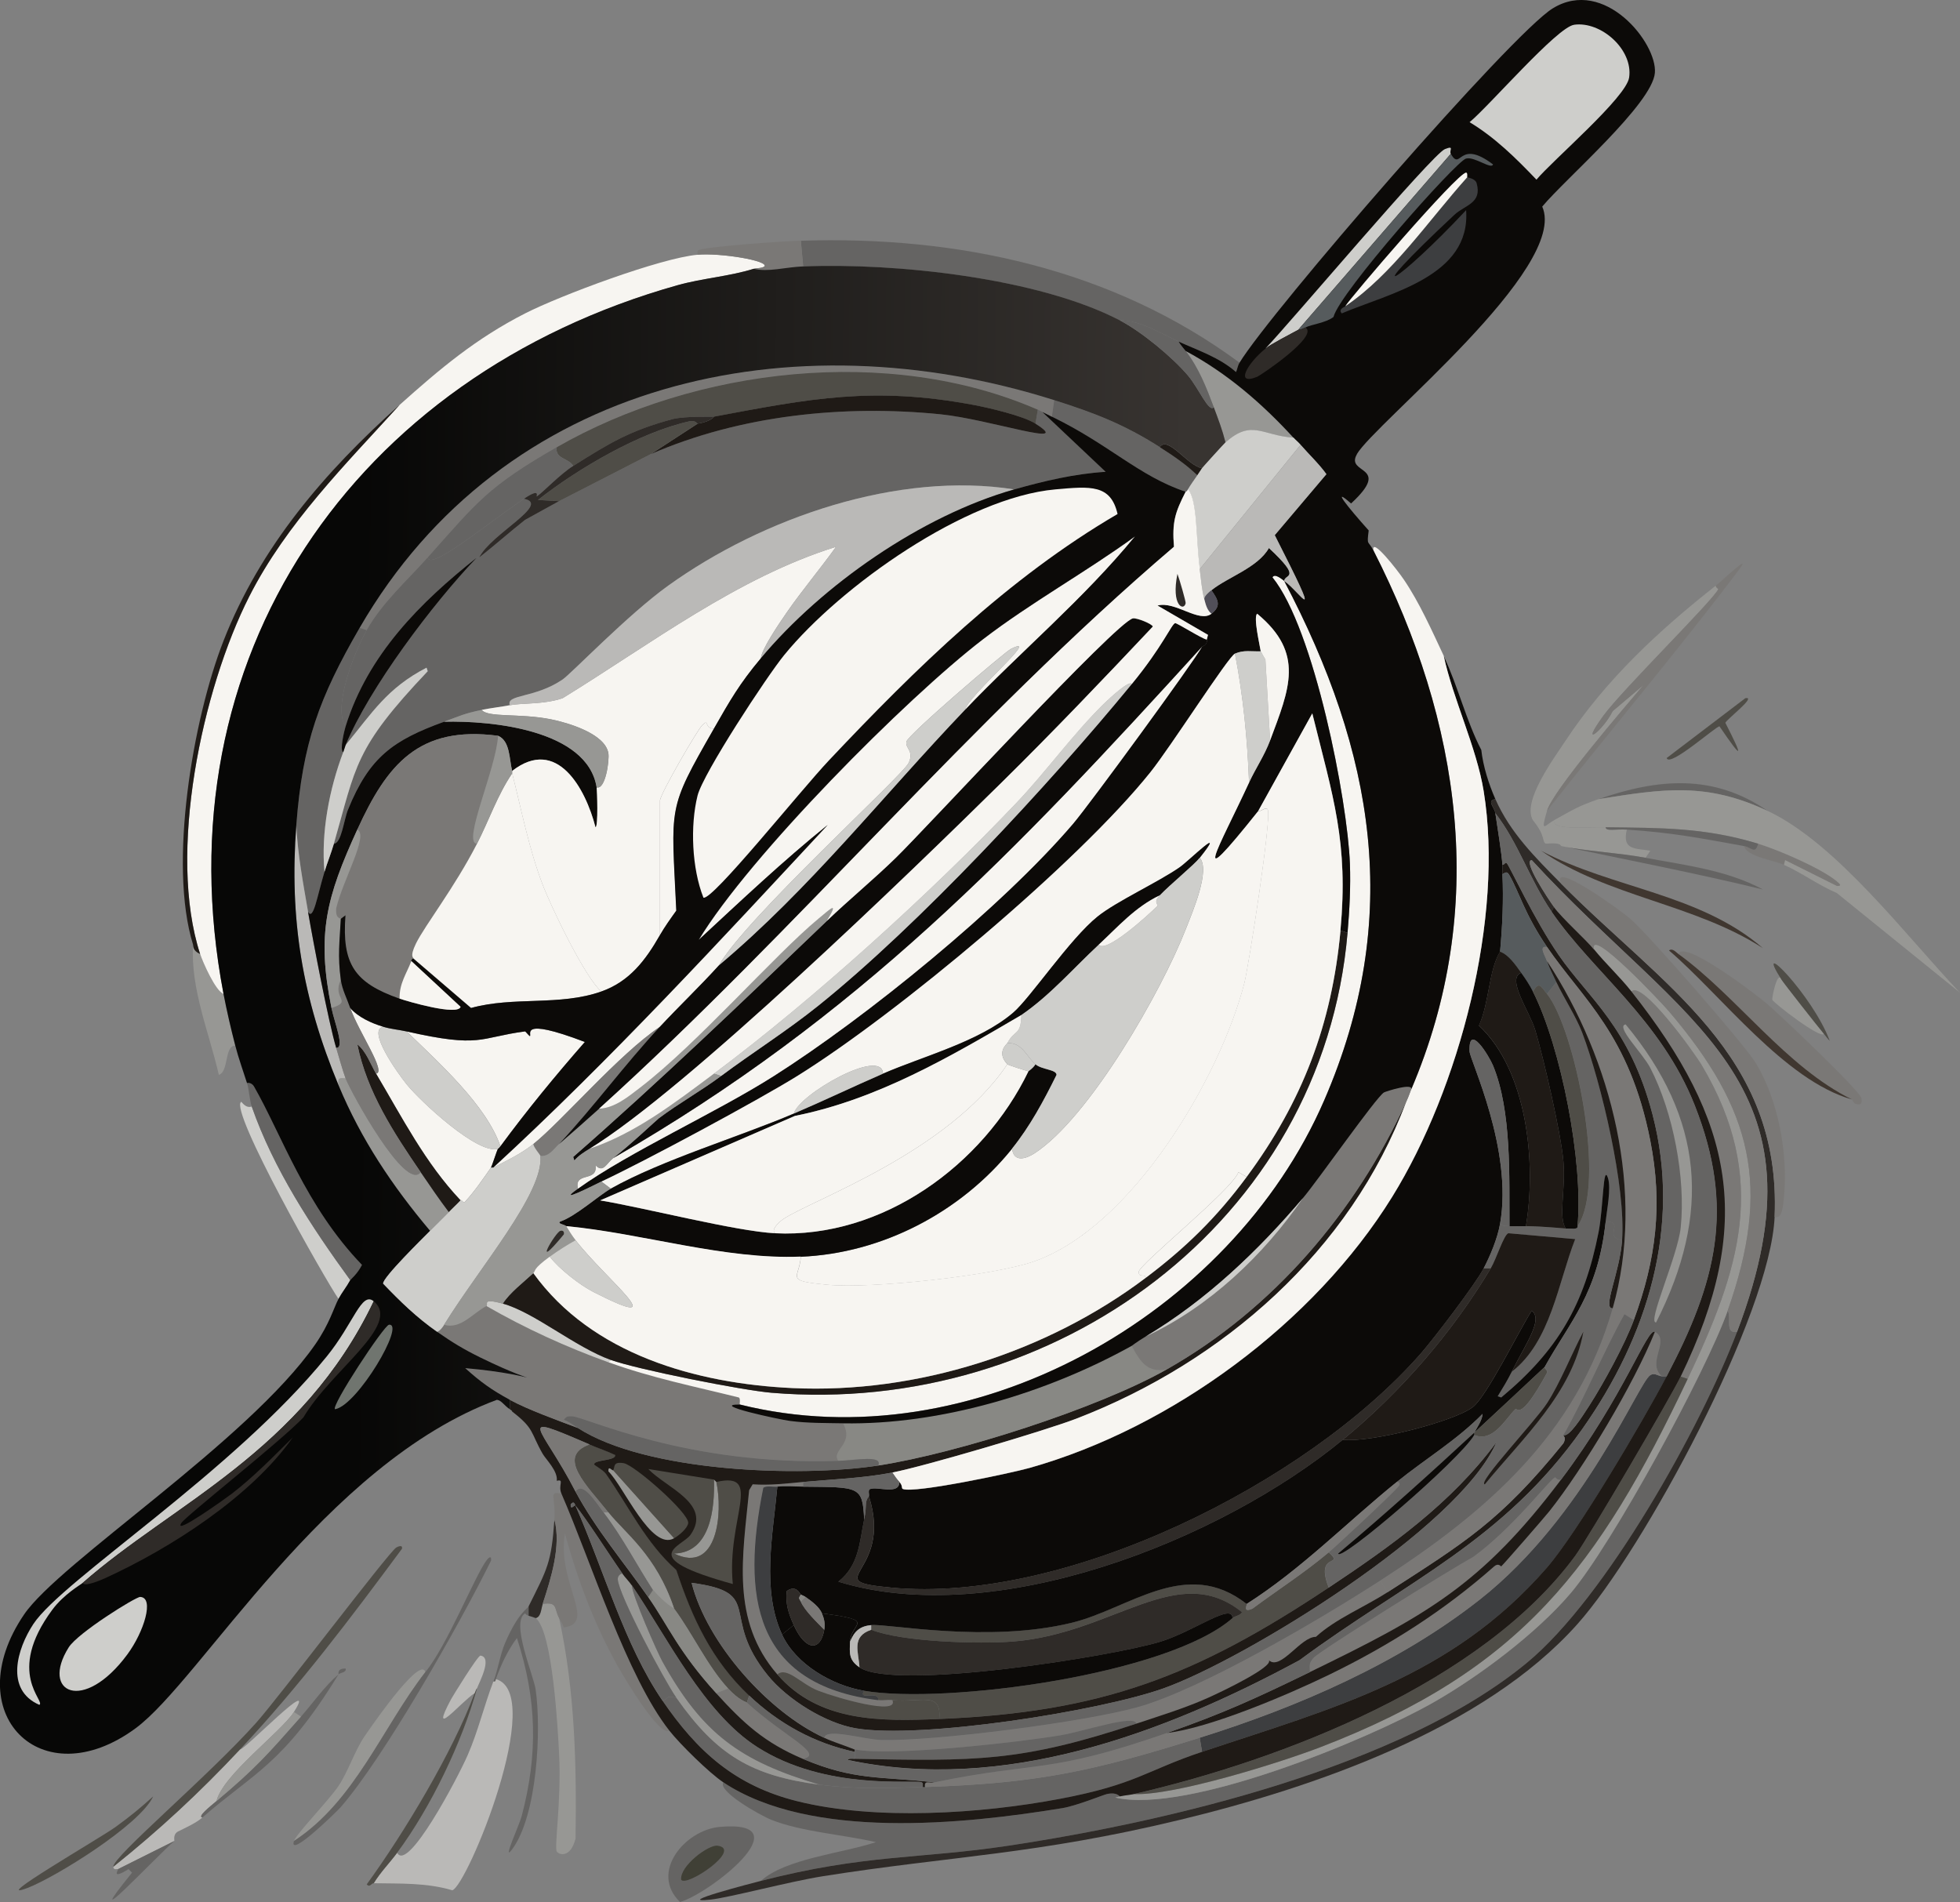
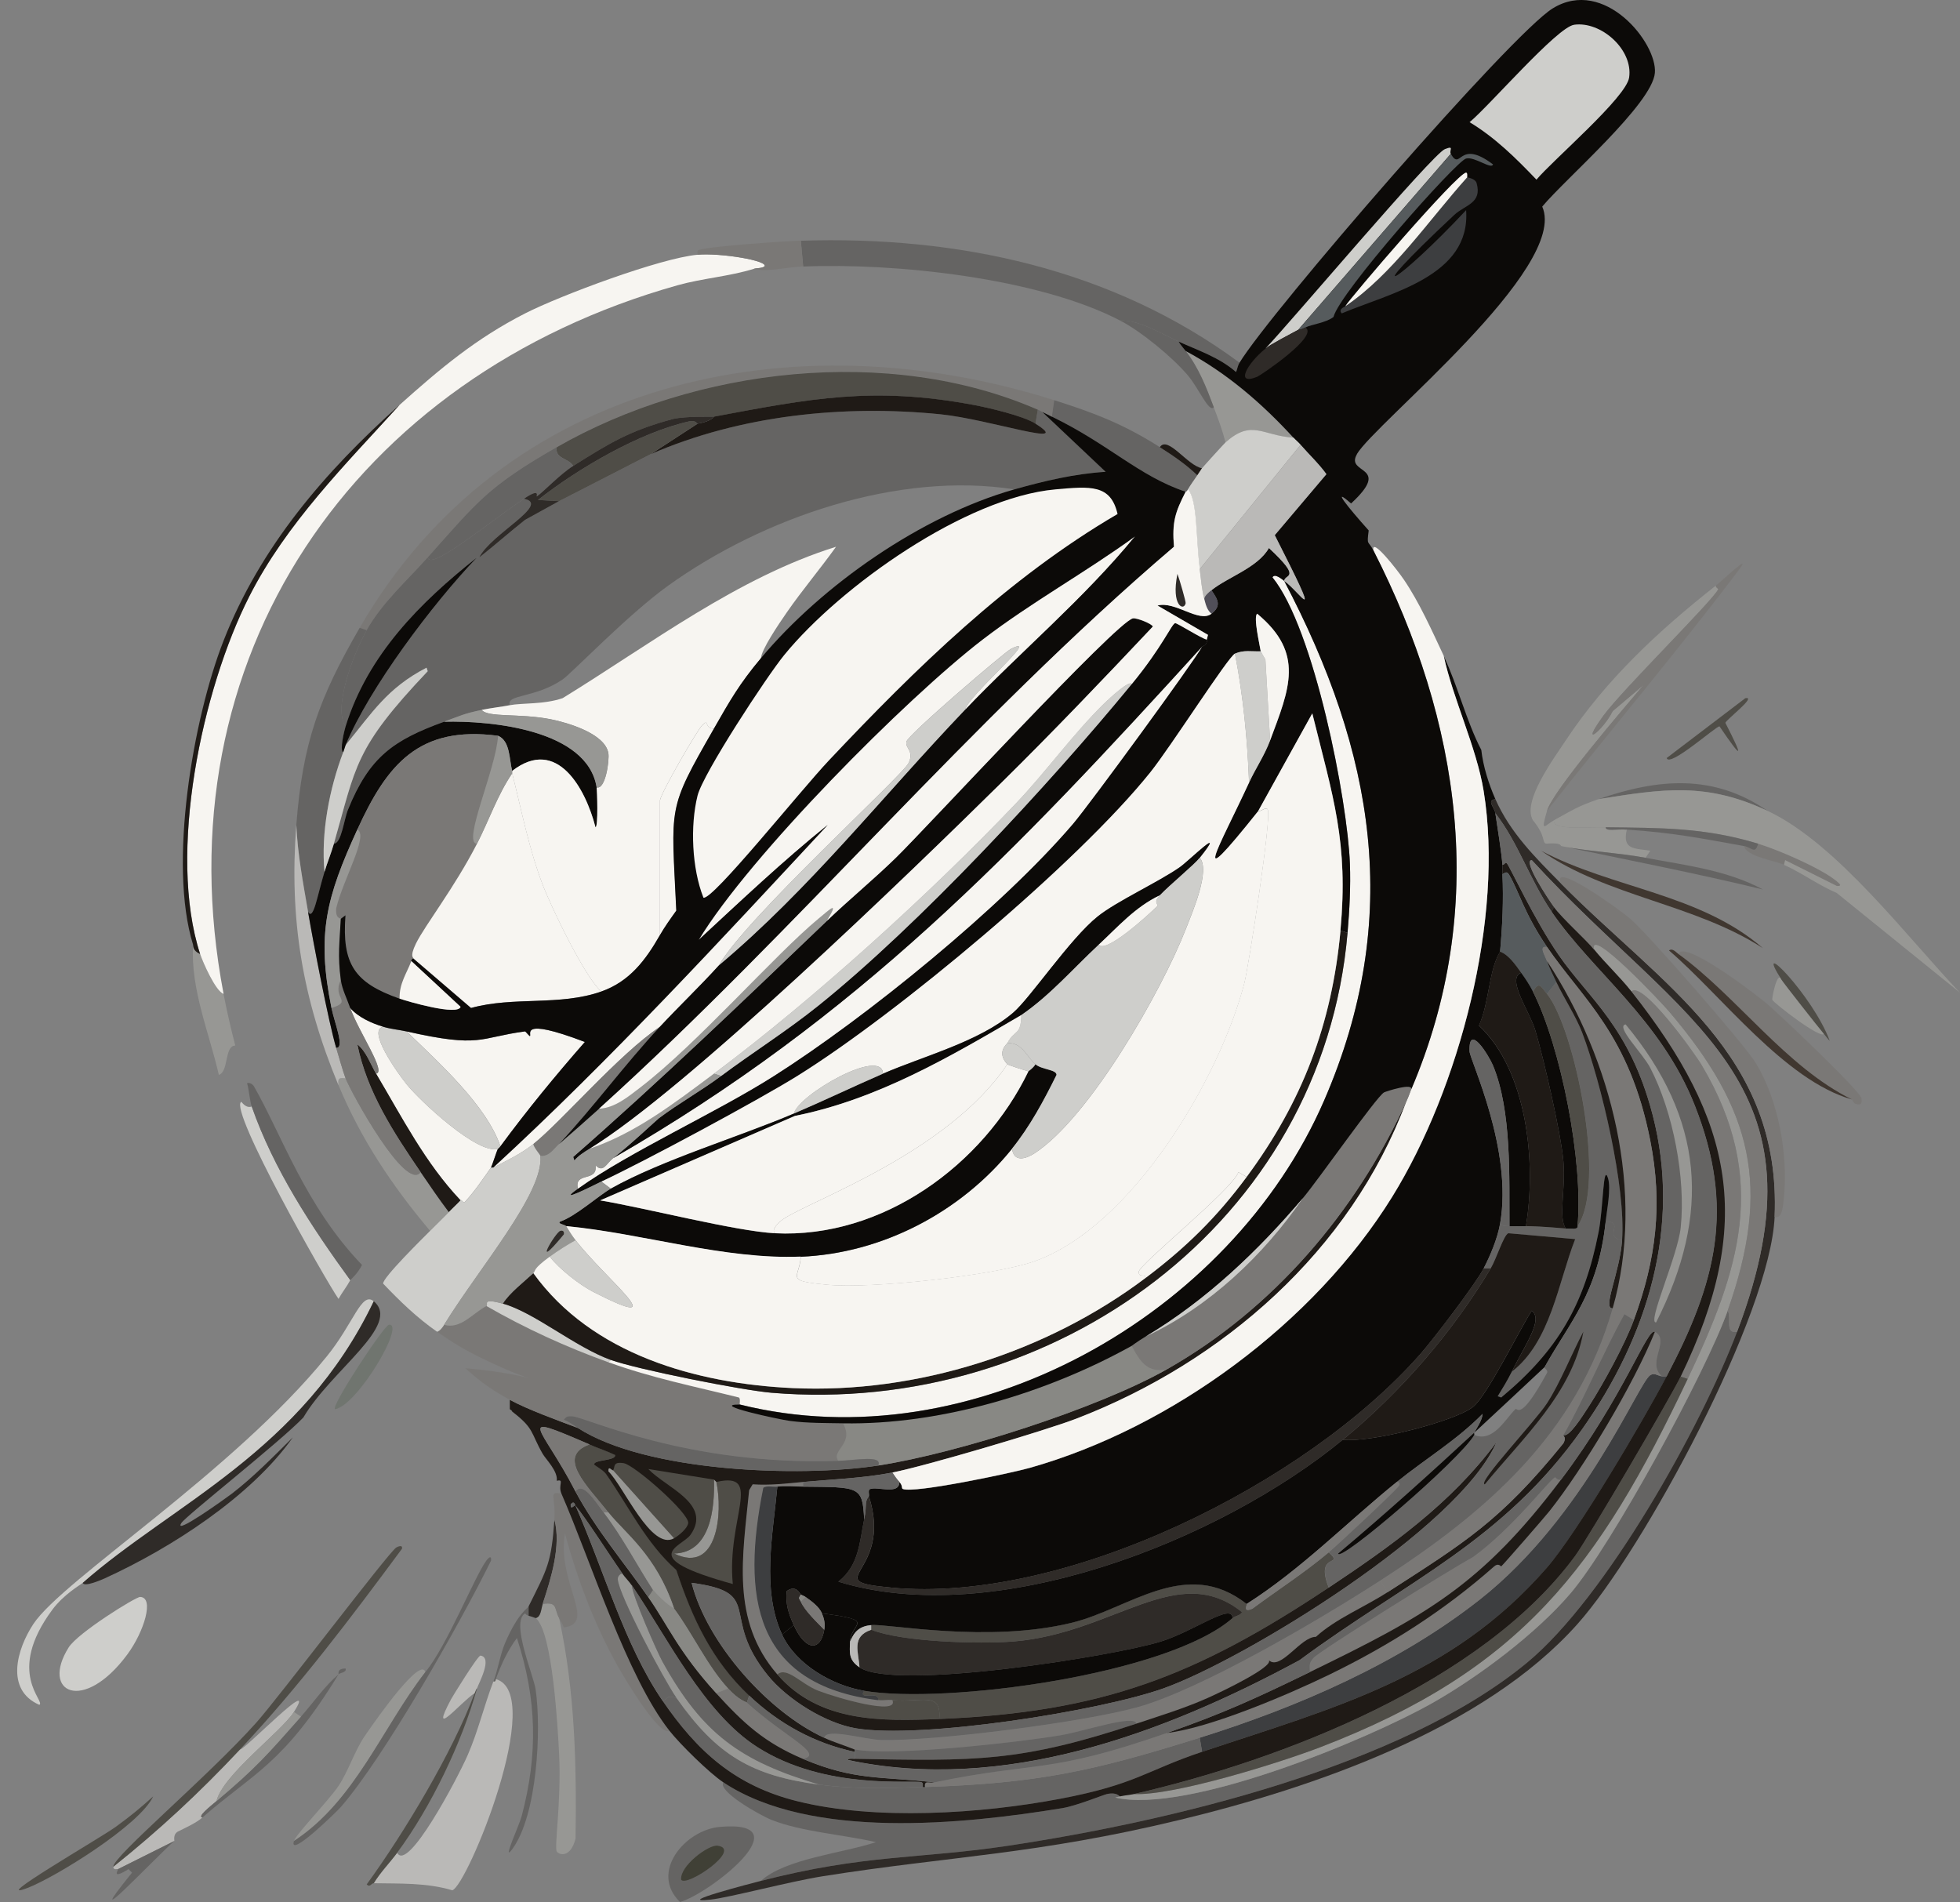
<svg xmlns="http://www.w3.org/2000/svg" id="Layer_2" data-name="Layer 2" viewBox="0 0 417.09 404.74">
  <rect x="0" y="0" width="417.09" height="404.74" fill="#808080" stroke="none" />
  <defs>
    <style>
      .cls-1 {
        fill: url(#linear-gradient);
      }

      .cls-1, .cls-2, .cls-3, .cls-4, .cls-5, .cls-6, .cls-7, .cls-8, .cls-9, .cls-10, .cls-11, .cls-12, .cls-13, .cls-14, .cls-15, .cls-16, .cls-17, .cls-18 {
        stroke-width: 0px;
      }

      .cls-2 {
        fill: #f7f5f1;
      }

      .cls-3 {
        fill: #7a7876;
      }

      .cls-4 {
        fill: #4f4d47;
      }

      .cls-5 {
        fill: #514f59;
      }

      .cls-6 {
        fill: #565b5d;
      }

      .cls-7 {
        fill: #888884;
      }

      .cls-8 {
        fill: #70756f;
      }

      .cls-9 {
        fill: #3d3e40;
      }

      .cls-10 {
        fill: #2f2b28;
      }

      .cls-11 {
        fill: #404036;
      }

      .cls-12 {
        fill: #403730;
      }

      .cls-13 {
        fill: #0c0a08;
      }

      .cls-14 {
        fill: #1f1a16;
      }

      .cls-15 {
        fill: #cececb;
      }

      .cls-16 {
        fill: #bab9b7;
      }

      .cls-17 {
        fill: #979794;
      }

      .cls-18 {
        fill: #656463;
      }
    </style>
    <linearGradient id="linear-gradient" x1="14.09" y1="213.99" x2="251.27" y2="216.58" gradientUnits="userSpaceOnUse">
      <stop offset=".26" stop-color="#070706" />
      <stop offset="1" stop-color="#383431" />
    </linearGradient>
  </defs>
  <g id="Layer_1-2" data-name="Layer 1">
    <g>
      <g>
        <path class="cls-4" d="M24.61,388.76c3.11-2.25,5.15-3.93,7.99-6.49-2.83,6.12-20.93,17.26-26.71,19.47-8.7,3.33,15.36-10.55,18.73-12.98Z" />
        <path class="cls-17" d="M118.98,344.32c3.37,15.49,3.73,31.17,3.5,46.94-1.08,4.17-3.47,3.49-3.99,2.75-.59-.84.97-10.59.5-20.47-.26-5.44-1.37-26.32-4.99-29.21,1.14-.25,1.13-1.86,1.5-3,3.25-.5,2.39.96,3.5,3Z" />
      </g>
      <path class="cls-4" d="M371.4,148.58c2.61-.52-4.14,4.63-4.24,5.24,3.91,7.65,3.7,8.01-1.25.75-.66-.12-10.66,8.84-11.24,6.74l16.73-12.73Z" />
      <g>
        <path class="cls-15" d="M53.57,235.47c4.67,13.36,12.7,25.56,20.97,36.95-.75,1.39-1.77,2.64-2.5,3.99-2.77-3.97-23.31-40.17-20.72-41.94.1-.07.92,1.46,2.25,1Z" />
        <path class="cls-17" d="M42.58,203.01c.55,1.7,3.3,7.96,4.99,8.49.7,3.68,1.56,7.36,2.5,10.99-2.36.05-1.35,5.58-3.5,6.24-2.09-9.1-6.04-18.24-5.49-27.71.1.32-.14,1.25,1.5,2Z" />
        <path class="cls-16" d="M79.53,400.75c1.42-2.34,3.37-4.3,4.99-6.49,2.19,4.31,12.77-15.68,14.98-20.72,2.22-5.05,3.52-10.6,5.49-15.73.59.05.43-.32.5-.5,10.89,2.93-6.13,44.12-9.24,44.94-5.46-1.63-11.13-1.4-16.73-1.5Z" />
        <path class="cls-18" d="M112.49,341.82v2c-.38-.07-.52-.22-.75-.5-3.12,1.9,1.79,13.08,2.25,16.23,1.24,8.62.33,26.79-4.99,33.96-2.29,3.09,1.52-5.18,2-6.99,3.5-13.22,3.28-24.85-1-37.95-1.95,2.6-3.38,5.7-4.49,8.74-.07.18.09.55-.5.5.95-2.46,1.41-5.72,2.5-8.24,2.71-6.3,4.78-7.31,4.99-7.74Z" />
        <path class="cls-4" d="M84.53,394.25c-1.62,2.19-3.57,4.15-4.99,6.49-.51,0-.85,1.01-1.5.25,7.97-10.95,18.32-28.2,22.97-40.7.44-1.19.48-.95.5-1-3.21,11.5-9.79,25.25-16.98,34.95Z" />
        <path class="cls-16" d="M101.5,359.3c-.02.05-.06-.19-.5,1-3.08,2.02-9.85,10.35-4.99,1.25.26-.49,5.69-9.32,6.24-9.24,2.64.38-.33,5.79-.75,6.99Z" />
        <path class="cls-10" d="M115.49,341.33c-.37,1.13-.36,2.75-1.5,3-.06-.05-1.3-.46-1.5-.5v-2c3.98-8.01,4.85-9.21,5.49-18.48,1.49,5.58-.72,12.56-2.5,17.98Z" />
        <path class="cls-16" d="M62.56,364.29c-2.71,4.26-15.17,13.42-16.48,18.97-1.47,1.24-4.14,3.35-3,3.5-1.34,1.17-3.61,2.19-5.24,3-1.1.65-.67,1.92-.75,2q-5.99,3-11.98,5.99c-.14-.12-.95.33-1-.5,9.85-7.88,18.37-15.8,26.96-24.97.82.3,16.83-16.4,11.48-7.99Z" />
        <path class="cls-4" d="M51.07,372.28c-8.6,9.17-17.12,17.09-26.96,24.97-.13-2.16,20.14-19.14,30.46-30.71,4.78-5.37,27.8-35.78,29.71-37.2.15-.11,1.5-.81,1.25.25-10.88,14.71-21.92,29.33-34.45,42.69Z" />
        <path class="cls-17" d="M90.52,355.81c-9.26,11.97-14.97,27.46-27.96,35.95.48-1.51,7.52-8.76,9.49-11.73,2.02-3.04,3.47-7.51,5.49-10.49,3.01-4.42,12.01-17.04,12.98-13.73Z" />
        <path class="cls-18" d="M62.56,391.76c12.99-8.49,18.71-23.98,27.96-35.95,4.65-5.66,10.52-20.42,12.98-23.72.64-.85,1.09-1.03,1,0-6.67,13.57-22.84,41.93-31.96,52.43-.76.88-11.21,11.12-9.99,7.24Z" />
        <path class="cls-18" d="M43.08,386.76c-1.15-.15,1.52-2.26,3-3.5,8.42-7.08,10.96-10.03,17.98-17.98,2.64-2.99,4.93-6.38,7.99-8.99-11.81,19.26-18.1,20.97-28.96,30.46Z" />
        <path class="cls-17" d="M64.05,365.29c-7.02,7.95-9.56,10.9-17.98,17.98,1.31-5.55,13.77-14.72,16.48-18.97l1.5,1Z" />
        <path class="cls-18" d="M25.11,397.75q5.99-3,11.98-5.99c-4,3.51-20.93,21.47-8.99,6.74l-.75-.75c-3.81,2.35-2.1.12-2.25,0Z" />
        <path class="cls-18" d="M72.04,356.31c.07-.06-.42-1.27,1.5-1.25.29.88-1.29.9-1.5,1.25Z" />
        <g>
          <path class="cls-17" d="M365.16,124.61c-.11.37.53.68.5.75-1.02,2.34-20.41,21.38-24.47,26.96-5.31,7.3,0,3.08,2-1q3.25-2.75,6.49-5.49c-4.21,5-19.18,22.36-20.47,26.71-1.5,5.03-.39,3.02,1.5,2-.5,2.16,6.11,1.44,10.99,1.5.02.91,2.17.35,4.49.5-1.06,4.44,1.83,3.94,4.99,4.49l-1,1.5c-5.41-1.02-13.62-1.52-17.98-2.5-.16-.04.26-.79-3.25-.5-.88-.43.07-1.55-2.75-4.99-2.35-3.98,4.4-13.05,6.99-16.98,8.53-12.92,19.86-23.44,31.96-32.96Z" />
          <path class="cls-3" d="M370.15,121.12c-13.21,17.48-27.39,34.23-40.95,51.43,1.3-4.35,16.26-21.72,20.47-26.71q-3.25,2.75-6.49,5.49c-2,4.07-7.3,8.3-2,1,4.06-5.58,23.45-24.63,24.47-26.96.03-.07-.6-.38-.5-.75,1.07-.84,7.81-7.22,4.99-3.5Z" />
        </g>
        <path class="cls-18" d="M376.14,172.55c-13.08-6.14-22.19-4.69-35.95-2.5,12.64-4.36,24.4-5.46,35.95,2.5Z" />
        <path class="cls-3" d="M379.64,184.03c-2.14-.96-8.01-1.75-8.49-3.99,1.61.29,2.35,1.87,3-.5,4.34,1.32,13.4,5.23,16.73,7.99.86.71,1.05,1.06,0,1q-5.49-2.75-10.99-5.49l-.25,1Z" />
        <g>
          <path class="cls-18" d="M153.19,388.76c18.06-1.57-2.43,14.37-8.49,15.98-6.52-6.32,1.08-15.33,8.49-15.98Z" />
          <path class="cls-11" d="M152.69,392.76c5.45.75-6.69,8.93-7.74,7.24-.31-2.95,5.86-7.5,7.74-7.24Z" />
        </g>
        <g>
          <path class="cls-13" d="M315.22,159.57c.38,3.48,1.59,7.29,3,10.49-1.95.29-.19,1.7,0,3,.42,2.9,1.36,8.6,1.5,10.99.04.66-.03,1.33,0,2,.26,5.47,0,11.02-.5,16.48-2.41,3.9-2.28,10.79-4.49,15.73,10.32,9.64,12.24,29.31,9.99,42.69-1.16-.01-2.34.06-3.5,0-.07-10.35.5-24.55-3.5-34.2-.81-1.97-5.25-9.31-4.99-3,.08,1.88,9.3,20.95,6.49,36.7-.55,3.11-2.05,6.71-3.5,9.49-1.7,3.28-10.62,14.98-13.48,18.23-24.33,27.64-75.63,53.19-112.6,49.68-16.02-1.52.59-2.71-4.74-19.47.15-.22-.27-1.29.25-1.5,1.55-.64,6.22,1.34,6.24-1.5.79.85.37,1.35.75,1.5,2.47.96,22.92-3.35,26.96-4.49,30.29-8.54,60.54-30.86,77.15-57.67,14.33-23.13,23.86-59.46,19.47-86.39-1.5-9.22-6.47-19.45-8.49-28.71,3.05,6.48,4.78,13.78,7.99,19.97Z" />
          <path class="cls-18" d="M369.65,283.4c-7.76,20.43-27.87,56.51-44.69,70.41-26.88,22.21-76.31,33.81-110.35,38.95-19.05,2.87-30.43,1.77-52.68,7.49,5.17-4.73,17.38-5.89,24.47-8.24-6.74-1.57-15.84-2.2-22.22-4.74-2.49-.99-11.55-6.14-10.24-7.99,18.57,12.32,51.14,8.93,72.15,5.49,3.03-.5,8.75-2.84,9.49-3,2.22-.46,2.61.53,2.75.5l-1,.25c15.29,3.55,53.56-12.21,67.66-20.22,9.73-5.53,21.94-14.7,29.21-23.22,8.79-10.29,28.9-47.23,33.46-60.17.89,1.46-.71,5,2,4.49Z" />
          <path class="cls-10" d="M318.22,170.05c3.17,7.2,8.54,12.47,13.98,17.98,21.47,21.73,46.92,36.28,45.44,70.91-.89,20.77-27.81,70.76-41.94,86.64-19.94,22.4-56.2,34.82-84.64,41.69-30.53,7.38-48.73,7.68-75.9,11.98-7.24,1.15-19.9,4.54-23.97,4.99-8.26.91,9.12-3.58,10.74-3.99,22.25-5.72,33.63-4.62,52.68-7.49,34.05-5.14,83.47-16.74,110.35-38.95,16.82-13.9,36.93-49.98,44.69-70.41,20.4-53.7-11.3-65.08-43.69-100.37-1.99.03,3.53,8.32,4.74,9.99l-.5,1c-4.66-6.81-7.07-14.63-11.98-20.97-.19-1.3-1.95-2.71,0-3Z" />
          <path class="cls-3" d="M377.64,258.93c1.48-34.63-23.97-49.17-45.44-70.91-2.27-5.08,12.52,5.59,14.73,7.49,3.77,3.24,24.31,26.75,26.71,30.71,4.79,7.89,6.88,19.31,5.99,28.46-.15,1.54-.31,4.96-2,4.24Z" />
          <path class="cls-3" d="M119.48,317.86c6.4,14.7,13.91,38.92,22.97,50.43-2.04,1.33-9.11-10.39-10.99-13.73-4.97-8.85-8.57-18.46-11.24-28.21-1.79,10.33,6.93,19.08-.25,19.97-.35-.96-.55-1.17-1-2-1.1-2.03-.24-3.49-3.5-3,1.77-5.41,3.99-12.4,2.5-17.98.34-4.89-1.4-6.04,1.5-5.49Z" />
          <path class="cls-3" d="M394.12,233.97c-14.1-6.91-24.54-21.99-36.95-30.96,1.09-3.09,15.59,7.9,18.73,10.49,2.35,1.94,20.11,18.8,20.22,20.22.04.44.14.98-.25,1.25-1.55.26-1.65-.97-1.75-1Z" />
          <path class="cls-12" d="M357.17,203.01c12.41,8.97,22.85,24.05,36.95,30.96-14.35-4.06-27.76-22.13-38.95-31.71.74-.57,1.49.38,2,.75Z" />
          <path class="cls-12" d="M327.95,181.04c15.24,8.06,33.75,9.1,47.19,20.72-14.59-9.44-32.93-10.87-47.19-20.72Z" />
          <path class="cls-18" d="M350.18,182.54c8.53,1.61,17.2,2.58,24.97,6.74-14.01-3.4-28.62-6.25-42.94-9.24,4.36.98,12.57,1.47,17.98,2.5Z" />
          <path class="cls-17" d="M379.14,208.5c.56.87,7.63,9.86,8.99,11.48-.47,1.35-10.77-6.59-10.99-7.24-.1-.3,1.07-6.47,2-4.24Z" />
          <path class="cls-4" d="M388.12,219.99c-1.36-1.62-8.43-10.62-8.99-11.48-6.34-9.88,6.67,3.31,10.24,12.98-.48-.46-.82-.99-1.25-1.5Z" />
          <path class="cls-4" d="M282.76,337.83c-28.3,18.84-48.16,26.53-82.89,27.96.5-5.97-3.73-3.47-9.99-3.99-.98-.08-2.02.12-3,0,.15-2.21-4.43.17-3-2,17.37,2.92,64.68-3.42,78.4-15.48.57-.5,1.57-.48,2-1.25-13.74-11.06-27.21,4.52-48.69,6.24-7.22.58-23.6.12-30.21-2.5v-1c3.5-.35,24.64,3.9,42.69-.5,12.18-2.97,24.36-14.12,37.2-3.99.2.15-.96,1.96,1.25,1,5.45-4.04,11.01-7.6,16.23-11.98,3.54,3.19-3.04-.22,0,7.49Z" />
          <path class="cls-9" d="M353.67,292.89c.31.06.67-.03,1,0-4.98,9.45-19.08,33.36-25.47,40.7-20.41,23.44-45.53,29.87-73.4,39.2l-.5-3c20.84-6.52,42.4-15.84,59.67-29.46,22.3-17.6,33.65-46.08,36.2-47.69.89-.56,1.36.03,2.5.25Z" />
          <path class="cls-18" d="M143.95,361.3c8.54,12.16,15.95,16.57,30.46,18.48,7.7,1.01,14.26.73,21.97.5.17,0,.33,0,.5,0,24.04-.81,35.66-3.36,58.42-10.49l.5,3c-11.96,4-13.99,6.92-30.21,9.99-16.84,3.19-39.31,4.65-55.93.5-13.15-3.29-21.25-10.53-28.71-21.47,1.46-.09.38-1.21,3-.5Z" />
          <path class="cls-3" d="M353.67,292.89c-1.13-.22-1.61-.81-2.5-.25-2.55,1.6-13.9,30.09-36.2,47.69-17.27,13.63-38.83,22.94-59.67,29.46-22.76,7.12-34.39,9.68-58.42,10.49-.23-1.57.95-.78,2-1,22.06-4.54,24.07-1.66,49.43-10.49,9.1-1.05,25.73-8.11,34.7-12.48,12.79-6.24,24.33-13.58,34.95-22.97.93-.82,1.44.05,1.5,0,.57-.53,9.24-10.48,10.24-11.73,7.32-9.21,18-27.1,22.47-38.2,3.36,1.91-1.92,6.55,1.5,9.49Z" />
          <path class="cls-17" d="M367.65,278.91c-4.56,12.94-24.67,49.88-33.46,60.17-7.27,8.52-19.48,17.69-29.21,23.22-14.1,8.01-52.37,23.78-67.66,20.22l1-.25c1.14-.25,2.18-.31,3-.5,8.56.36,30.93-6.61,39.7-9.99,42.78-16.46,59.1-38.29,78.15-78.4,10.95-23.07,17.42-42.38,3-66.66-1.73-2.91-12.75-18.15-14.98-15.73-2.45-3.1-5.46-5.89-7.99-8.99-1.03-5.02,14.2,11.14,15.98,13.23,17.87,20.98,21.75,37.37,12.48,63.67Z" />
          <path class="cls-3" d="M369.65,283.4c-2.71.5-1.11-3.03-2-4.49,9.27-26.3,5.39-42.69-12.48-63.67-1.78-2.09-17.01-18.25-15.98-13.23-1.8-2.2-6.7-6.55-8.49-8.99-1.22-1.66-6.74-9.96-4.74-9.99,32.39,35.29,64.1,46.67,43.69,100.37Z" />
          <path class="cls-3" d="M295.25,338.83c-4.99,3.22-11,5.63-15.23,9.49-3.23-.04-7.49,7.24-9.99,4.99.89,1.41-9.7,6.52-12.98,7.99-4.95,2.21-10.1,3.79-15.23,5.49-.39-2.03-11.22,1.67-16.23,2.5-9.12,1.5-35.72,4.52-43.69,3-2.14-.87-4.39-1.53-6.49-2.5.37-2.14,8.64.43,12.23.5,11.61.23,43.01-3.8,54.43-6.99,13.66-3.82,39.09-18.83,51.68-26.96l1.5,2.5Z" />
          <path class="cls-4" d="M359.16,293.39c-19.04,40.11-35.37,61.94-78.15,78.4-8.77,3.37-31.14,10.35-39.7,9.99,31.75-7.31,74.02-23.68,93.88-50.68,2.72-3.71,20.37-33.86,22.47-38.2l1.5.5Z" />
          <path class="cls-3" d="M359.16,293.39l-1.5-.5c15.78-32.59,11.31-54.3-10.49-81.89,2.23-2.42,13.25,12.82,14.98,15.73,14.42,24.28,7.96,43.59-3,66.66Z" />
          <path class="cls-4" d="M159.43,360.8l-.5,1.5c-.18-.17-1.62-.42-3.99-3-4.4-4.76-7.61-11.78-11.48-16.98-3.81-11.44-10.51-16.11-13.98-20.47-4.48-5.64-11.23-11.92-3.99-14.48,1.82.78,3.71,1.38,5.49,2.25.09,1.27-4.53.92-4.49,2,0,.16,1.93,1.19,2.5,2,4.88,6.96,8.44,14.65,14.98,20.47,3.39,10.26,7.52,19.19,15.48,26.71Z" />
          <path class="cls-3" d="M170.91,315.36v1c-1.7-.02-3.9-.17-5.49,0-.87.1-2.37-.28-3,.25-4.68,23.05-2.09,41.89,24.47,45.19.97.12,2.01-.08,3,0,1.45,3.31-11.53-.38-15.73-2-3.74-1.44-6.67-5.21-8.74-3.5-9.98-11.51-7.34-25.26-5.99-39.2l.75-1.25c3.62.26,7.14-.17,10.74-.5Z" />
          <path class="cls-18" d="M241.82,366.79c-24.69,8.21-34.3,7.97-59.92,7.49v-2c7.97,1.52,34.57-1.49,43.69-3,5.01-.83,15.84-4.53,16.23-2.5Z" />
          <path class="cls-4" d="M189.89,361.8c6.26.53,10.49-1.98,9.99,3.99-12.4.51-25.59.74-34.45-9.49,2.07-1.71,5,2.06,8.74,3.5,4.2,1.61,17.18,5.31,15.73,2Z" />
          <path class="cls-17" d="M134.46,337.33c.01,2.05,5.41,14.27,6.49,16.23,8.52,15.42,16.64,21.24,33.46,26.22-14.51-1.9-21.92-6.32-30.46-18.48-2.58-3.68-12.3-21.94-12.48-25.22-.04-.63.39-1.13,1-1.25.63.9,1.38,1.59,2,2.5Z" />
          <path class="cls-3" d="M154.93,359.3c2.38,2.57,3.81,2.83,3.99,3,8.01,7.27,16.58,10.96,11.98,11.98-8.2-3.47-12.62-7.56-18.48-13.98l2.5-1Z" />
          <g>
            <path class="cls-14" d="M339.19,202.01c2.53,3.1,5.54,5.89,7.99,8.99,21.8,27.59,26.27,49.3,10.49,81.89-2.1,4.34-19.75,34.49-22.47,38.2-19.85,27-62.13,43.37-93.88,50.68-.82.19-1.86.25-3,.5-.14.03-.53-.96-2.75-.5-.73.15-6.46,2.5-9.49,3-21.01,3.44-53.58,6.83-72.15-5.49-2.97-1.97-9.24-8.14-11.48-10.99-9.06-11.52-16.57-35.73-22.97-50.43-.8-1.83.72-3.16-1-2.75.28-2.05-2.31-4.55-3-5.74-2.6-4.53-1.7-5.32-6.49-8.99-.03-.02.11-.12-.5-.5v-2c3.77,2.06,10.28,4.41,14.48,5.99,14.54,9.37,47.11,10.56,63.92,7.99,16.67-2.55,46.72-12.13,61.42-20.47,22.61-12.83,40.18-33.4,50.93-56.92-11.83,31.7-39.06,55.43-70.16,67.41-6.85,2.64-32.55,10.21-39.2,11.48-6.31,1.21-12.61,1.42-18.97,2-3.59.33-7.11.76-10.74.5l-.75,1.25c-1.35,13.93-3.99,27.68,5.99,39.2,8.86,10.22,22.05,10,34.45,9.49,34.73-1.43,54.59-9.13,82.89-27.96,13.26-8.83,26.06-17.91,35.7-30.96-7.91,18.39-53.84,46.38-70.91,52.43-13.79,4.89-51.66,10.81-65.41,8.49-6.5-1.1-14.56-6.12-18.73-11.24-10.49-12.87-.47-17.62-16.23-19.72,3.28,12.89,16.3,27.48,28.21,32.96,2.11.97,4.35,1.62,6.49,2.5v.5c-8.55-1.82-16.13-5.99-22.47-11.98-7.96-7.53-12.09-16.45-15.48-26.71-6.54-5.82-10.1-13.51-14.98-20.47-.56-.8-2.49-1.84-2.5-2-.04-1.07,4.59-.73,4.49-2-1.78-.86-3.68-1.47-5.49-2.25-16.46-7.09-10.32-4.23-3,9.99,4.33,8.06,10.26,15.03,15.48,22.47,4.18,5.97,6.46,11.67,14.48,20.47,5.85,6.42,10.28,10.51,18.48,13.98,10.98,4.64,16.49,3.68,27.96,4.99-1.05.22-2.23-.57-2,1-.17,0-.33,0-.5,0,0-.33.14-.86-.25-1-1.75-.61-20.38,1.83-34.95-7.49-11.38-7.28-19.13-23.28-26.71-34.45-.62-.91-1.37-1.6-2-2.5-2.88-4.12-7.41-11.28-9.99-14.48-.3-.69-.47-.83-1-.25-.08,1.43.83.04,1,.25,6.1,13.86,10.45,29.69,18.48,41.45,7.47,10.94,15.56,18.19,28.71,21.47,16.62,4.15,39.09,2.69,55.93-.5,16.22-3.07,18.25-5.98,30.21-9.99,27.87-9.33,52.99-15.75,73.4-39.2,6.39-7.34,20.49-31.24,25.47-40.7,10.53-20.01,14.65-35.72,5.99-57.67-7.18-18.19-21.7-28.42-30.46-41.2l.5-1c1.79,2.44,6.69,6.79,8.49,8.99Z" />
            <g>
              <path class="cls-4" d="M151.94,314.86c.16,6.07-.7,15.54-8.49,15.73,9.3,4.53,10.39-8.75,8.99-15.23,10.12-2.3,2.15,7.8,3.5,21.72-20.93-5.78-10.83-7.86-8.99-10.49,4.62-6.59-5.18-9.98-8.99-13.98q6.99,1.12,13.98,2.25Z" />
              <path class="cls-18" d="M196.38,380.27c-7.71.23-14.28.51-21.97-.5-16.82-4.97-24.93-10.79-33.46-26.22-1.08-1.96-6.48-14.18-6.49-16.23,7.58,11.17,15.33,27.18,26.71,34.45,14.58,9.32,33.21,6.88,34.95,7.49.39.14.25.67.25,1Z" />
              <path class="cls-18" d="M132.46,334.83c-.61.12-1.03.62-1,1.25.19,3.28,9.9,21.54,12.48,25.22-2.62-.71-1.54.41-3,.5-8.03-11.76-12.37-27.58-18.48-41.45,2.57,3.2,7.11,10.37,9.99,14.48Z" />
              <path class="cls-4" d="M143.45,327.34l-12.98-14.48c.48-.65-.18-1.88,2.25-1.5,2.28.36,13.93,10.61,13.73,12.73-.1,1.09-1.93,2.64-3,3.25Z" />
              <path class="cls-7" d="M143.45,342.32c3.87,5.2,7.09,12.22,11.48,16.98l-2.5,1c-8.02-8.8-10.3-14.5-14.48-20.47l1-1.5c2.84,3.25,4.31,3.75,4.49,3.99Z" />
              <path class="cls-18" d="M128.47,321.85c3.94,5.13,6.99,11.05,10.49,16.48l-1,1.5c-5.22-7.44-11.15-14.41-15.48-22.47,1.57-2.26,4.28,2.26,5.99,4.49Z" />
              <path class="cls-3" d="M125.47,307.37c-7.24,2.56-.48,8.85,3.99,14.48h-1c-1.71-2.23-4.42-6.76-5.99-4.49-7.32-14.22-13.47-17.07,3-9.99Z" />
              <path class="cls-17" d="M130.47,312.86l12.98,14.48c-4.86,2.77-10.77-11.11-13.98-14.23-.08-1.43.84-.04,1-.25Z" />
              <path class="cls-17" d="M152.44,315.36c1.41,6.48.31,19.75-8.99,15.23,7.79-.18,8.65-9.66,8.49-15.73l.5.5Z" />
              <path class="cls-18" d="M122.48,320.35c-.17-.21-1.08,1.18-1-.25.53-.58.69-.44,1,.25Z" />
            </g>
          </g>
          <path class="cls-17" d="M376.14,172.55c14.73,6.91,29.69,26.89,40.95,38.7q-13.11-10.61-26.22-21.22c-3.86-1.64-7.43-4.29-11.24-5.99l.25-1q5.49,2.75,10.99,5.49c1.05.06.86-.29,0-1-3.33-2.76-12.39-6.67-16.73-7.99-11.45-3.48-20.71-3.35-32.46-3.5-4.88-.06-11.48.66-10.99-1.5,3.89-2.11,4.87-2.9,9.49-4.49,13.77-2.19,22.88-3.64,35.95,2.5Z" />
          <path class="cls-18" d="M374.14,179.54c-.64,2.37-1.39.79-3,.5-9.4-1.68-15.09-2.85-24.97-3.5-2.33-.15-4.48.42-4.49-.5,11.74.15,21.01.02,32.46,3.5Z" />
          <path class="cls-14" d="M181.9,374.28c25.62.48,35.23.72,59.92-7.49,5.13-1.71,10.28-3.28,15.23-5.49,3.29-1.47,13.87-6.58,12.98-7.99,2.5,2.25,6.76-5.04,9.99-4.99,4.23-3.86,10.24-6.27,15.23-9.49,16.49-10.64,23.99-15.09,37.45-31.71.72-1.34-.12-1.53,0-1.75,1.17.53,3.87-3.71,5.49-6.24,3.01-4.67,7.6-13.09,9.49-18.23,4.77-12.96,6.17-24.6,3.5-38.2-4.45-22.61-14.41-30.08-21.97-41.2-4.84-7.12-5.96-11.74-7.99-15.23-.53-.91-.78-.67-1.5-.25-.03-.66.04-1.34,0-2,.6-.03.59-.77,1-.25.69.88,5.79,11.94,10.99,19.47,6.34,9.2,15.08,15.18,19.97,33.96,6.21,23.82-1.09,47.23-14.98,66.91-16.9,23.93-37.43,32.35-60.17,49.18-29.04,15.68-63.02,28.29-96.12,21.22.04-.38,1.05-.26,1.5-.25Z" />
          <path class="cls-18" d="M345.18,263.93c-4.2-.66.74-3.93-3.5-3.99.26-2.38,1.2-7.05.5-9.24-1.06-3.29-.95,6.19-2,11.48-3.07,15.57-8.68,25.18-20.72,35.2l-.75-.25c1.06-1.72,2.1-3.43,3-5.24,8.27-6.38,9.83-18.87,13.48-28.21q-7.12-.62-14.23-1.25c-.99.38-2.49,5.39-3.75,7.49h-1.5c1.44-2.78,2.94-6.38,3.5-9.49.76.56,1.15.45,2,.5,1.16.06,2.34-.01,3.5,0,3.87.04,8.06.51,8.49.5,1.36-.04,2.56.27,2.5-.5,6.26-8.95-.56-42.04-6.49-49.43l2-2.5c1.6,3.36,4.22,7.39,5.49,10.74,4.08,10.76,9.32,32.96,8.49,44.19Z" />
          <path class="cls-10" d="M317.22,269.92c-8.15,13.62-19.18,26.36-31.46,36.45-26.29,21.59-74.09,40.42-107.36,30.21,4.41-3.48,4.49-8.36,5.49-13.23.69-3.33-.05-3.45,1-4.99,5.33,16.77-11.27,17.96,4.74,19.47,36.97,3.51,88.27-22.05,112.6-49.68,2.86-3.25,11.78-14.95,13.48-18.23h1.5Z" />
          <path class="cls-6" d="M329.2,201.51c-1.82-.28-.46,1.68,0,3,.56,1.62,1.27,2.97,2,4.49l-2,2.5c-1.4-1.75-1.66-2.68-3-.5-.71-1.4-1.58-2.73-2.5-3.99-1.16-1.61-2.6-3.78-4.49-4.49.5-5.46.76-11,.5-16.48.72-.42.97-.66,1.5.25,2.03,3.49,3.15,8.11,7.99,15.23Z" />
          <path class="cls-3" d="M332.2,314.86c-16.91,22.42-28.64,28.88-53.43,40.95-.07-1.48-.24-1.84.75-3,1.31-1.53,29.62-19.17,33.96-21.47,8.58-6.22,16.33-16.58,17.48-16.98.06-.02.41.73,1.25.5Z" />
          <path class="cls-14" d="M352.17,283.4c-4.47,11.1-15.15,28.99-22.47,38.2-1,1.26-9.66,11.21-10.24,11.73-.06.05-.57-.82-1.5,0-10.63,9.39-22.16,16.73-34.95,22.97-8.97,4.37-25.61,11.43-34.7,12.48,12.03-4.19,19.15-7.48,30.46-12.98,24.79-12.06,36.51-18.52,53.43-40.95,13.38-17.74,18.35-32.38,19.97-31.46Z" />
          <g>
            <path class="cls-18" d="M330.2,194.02c8.76,12.78,23.28,23.01,30.46,41.2,8.66,21.95,4.54,37.66-5.99,57.67-.32-.03-.69.06-1,0-3.42-2.94,1.86-7.58-1.5-9.49-1.63-.92-6.59,13.72-19.97,31.46-.84.23-1.18-.52-1.25-.5-1.15.4-8.9,10.75-17.48,16.98-4.33,2.31-32.65,19.94-33.96,21.47-.99,1.15-.82,1.52-.75,3-11.31,5.5-18.43,8.79-30.46,12.98-25.36,8.83-27.37,5.94-49.43,10.49-11.47-1.31-16.99-.35-27.96-4.99,4.6-1.02-3.97-4.71-11.98-11.98l.5-1.5c6.34,6,13.92,10.16,22.47,11.98v1.5c-.45,0-1.45-.13-1.5.25,33.1,7.07,67.09-5.54,96.12-21.22,22.74-16.84,43.27-25.26,60.17-49.18,13.89-19.68,21.19-43.09,14.98-66.91-4.89-18.77-13.63-24.75-19.97-33.96-5.19-7.53-10.29-18.59-10.99-19.47-.41-.52-.4.22-1,.25-.14-2.38-1.08-8.08-1.5-10.99,4.92,6.35,7.32,14.16,11.98,20.97Z" />
            <path class="cls-17" d="M345.93,217.99c16.62,20.04,18.28,40.19,6.49,63.42-2.01.27,4.61-14.12,5.24-20.22,1.09-10.46-1.61-24.57-6.49-33.96-1.62-3.12-7.47-8.82-5.24-9.24Z" />
          </g>
          <path class="cls-13" d="M341.69,259.93c-1.67,15.45-7.61,21.27-12.98,30.96-4.98,4.67-9.97,9.34-14.98,13.98.61-1.17,1.72-2.72,1.75-3.99-5.48,5.59-12.2,9.6-18.23,14.48-10.7,8.66-20.3,18.55-31.96,25.97-12.84-10.12-25.02,1.03-37.2,3.99-18.05,4.4-39.2.14-42.69.5-2.4.24-3.54,1.25-4.49,3.5.16-4.03,5.94-4.45-5.99-5.99-.58-1.4-2.26-2.64-3.5-3.5-.25-.18-.71-.35-1-.5-.17-.08-.94-2.21-3-.75-.29,2.74.39,4.8,1.5,7.24q-1.25,1-2.5,2c-4.4-9.51-1.93-21.42-1-31.46,1.59-.17,3.79-.02,5.49,0,11.96.12,12.65-.15,12.98,6.99-1,4.87-1.08,9.75-5.49,13.23,33.27,10.21,81.07-8.62,107.36-30.21,5.67.7,23.74-3.85,27.71-6.99,2.94-2.32,9.73-16.12,12.48-20.47,2.51,1.9-1.29,7.01-4.24,12.98-.9,1.81-1.94,3.52-3,5.24l.75.25c12.04-10.02,17.65-19.63,20.72-35.2,1.04-5.29.94-14.77,2-11.48.7,2.19-.24,6.86-.5,9.24Z" />
          <path class="cls-3" d="M329.2,201.51c7.57,11.12,17.52,18.59,21.97,41.2,2.68,13.6,1.27,25.24-3.5,38.2q-1-.62-2-1.25c-4.63,8.34-8.28,17.45-12.98,25.72-.12.22.72.41,0,1.75-13.46,16.62-20.96,21.07-37.45,31.71l-1.5-2.5c22.47-14.51,41.73-31.06,49.43-57.92,7.02-24.47-.17-52.94-13.98-73.9-.46-1.31-1.82-3.28,0-3Z" />
          <path class="cls-14" d="M343.18,278.41c-2.27.12,1.47-7.42,2-14.48.83-11.23-4.41-33.43-8.49-44.19-1.27-3.35-3.89-7.37-5.49-10.74-.73-1.53-1.43-2.88-2-4.49,13.81,20.96,21,49.43,13.98,73.9Z" />
          <path class="cls-3" d="M282.76,330.34c-5.21,4.39-10.78,7.94-16.23,11.98-2.21.96-1.05-.84-1.25-1,11.66-7.42,21.26-17.31,31.96-25.97.47-.05.68.41.5.75-.49.91-13.21,12.74-14.98,14.23Z" />
-           <path class="cls-4" d="M313.72,305.37c.07-.12-.07-.37,0-.5,5.01-4.64,10-9.31,14.98-13.98-.18.32.79.71.5,1.25-5.78,10.63-6.3,7.32-6.74,7.74-2.06,1.99-4.74,7.17-8.74,5.49Z" />
          <g>
            <path class="cls-18" d="M345.18,263.93c-.52,7.06-4.27,14.6-2,14.48-7.7,26.87-26.97,43.41-49.43,57.92-12.59,8.14-38.03,23.15-51.68,26.96-11.42,3.19-42.82,7.22-54.43,6.99-3.59-.07-11.86-2.64-12.23-.5-11.91-5.47-24.93-20.06-28.21-32.96,15.76,2.11,5.74,6.86,16.23,19.72,4.17,5.11,12.22,10.14,18.73,11.24,13.75,2.33,51.62-3.6,65.41-8.49,17.07-6.05,62.99-34.04,70.91-52.43-9.64,13.04-22.44,22.13-35.7,30.96-3.04-7.71,3.54-4.3,0-7.49,1.77-1.49,14.49-13.32,14.98-14.23.18-.34-.03-.8-.5-.75,6.03-4.88,12.75-8.89,18.23-14.48-.02,1.27-1.13,2.83-1.75,3.99-9.48,8.77-19.07,17.41-28.96,25.72.33,2.01,25.86-19.93,28.96-25.22,4,1.68,6.68-3.51,8.74-5.49.44-.42.96,2.89,6.74-7.74.29-.54-.68-.93-.5-1.25,5.37-9.68,11.32-15.51,12.98-30.96,4.23.06-.7,3.34,3.5,3.99Z" />
            <path class="cls-13" d="M313.72,305.37c-3.1,5.29-28.63,27.23-28.96,25.22,9.89-8.31,19.48-16.94,28.96-25.72-.07.13.07.38,0,.5Z" />
            <path class="cls-14" d="M336.94,283.4c-2.35,13.02-12.87,22.57-20.97,32.46-1.7-.26,10.69-13.33,13.23-17.23,2.83-4.35,5.26-10.57,7.74-15.23Z" />
          </g>
          <path class="cls-10" d="M262.29,344.32c-.06-3.31-8.11,2.77-15.23,4.99-10.23,3.2-56.88,10.56-64.16,5.49-.16-3.24-1.81-6.54,2.5-7.99,6.61,2.62,22.99,3.07,30.21,2.5,21.47-1.72,34.95-17.3,48.69-6.24-.43.77-1.43.75-2,1.25Z" />
          <path class="cls-13" d="M262.29,344.32c-13.72,12.06-61.02,18.4-78.4,15.48-6.75-1.13-14.51-5.58-17.48-11.98q1.25-1,2.5-2c2.51,5.53,5.67,5.67,6.49,1,.22-1.27,0-2.31-.5-3.5,11.94,1.54,6.15,1.96,5.99,5.99-.1,2.55-.28,3.91,2,5.49,7.29,5.07,53.94-2.3,64.16-5.49,7.12-2.22,15.17-8.31,15.23-4.99Z" />
          <path class="cls-9" d="M165.42,316.36c-.93,10.04-3.4,21.95,1,31.46,2.96,6.41,10.72,10.85,17.48,11.98-1.43,2.17,3.15-.21,3,2-26.56-3.3-29.14-22.14-24.47-45.19.63-.53,2.13-.15,3-.25Z" />
          <path class="cls-16" d="M185.39,345.82v1c-4.31,1.45-2.66,4.75-2.5,7.99-2.28-1.58-2.1-2.94-2-5.49.96-2.25,2.09-3.25,4.49-3.5Z" />
          <path class="cls-17" d="M129.47,321.85c3.47,4.36,10.17,9.04,13.98,20.47-.18-.24-1.66-.75-4.49-3.99-3.49-5.43-6.55-11.35-10.49-16.48h1Z" />
          <path class="cls-18" d="M347.68,280.91c-1.89,5.13-6.48,13.55-9.49,18.23-1.63,2.53-4.32,6.78-5.49,6.24,4.7-8.27,8.35-17.38,12.98-25.72q1,.62,2,1.25Z" />
          <path class="cls-14" d="M321.71,291.89c2.96-5.97,6.76-11.08,4.24-12.98-2.76,4.35-9.55,18.15-12.48,20.47-3.97,3.14-22.04,7.69-27.71,6.99,12.28-10.09,23.31-22.83,31.46-36.45,1.25-2.1,2.76-7.11,3.75-7.49q7.12.62,14.23,1.25c-3.65,9.34-5.21,21.83-13.48,28.21Z" />
          <g>
            <path class="cls-14" d="M319.22,202.51c1.89.71,3.33,2.89,4.49,4.49-3.24,1.21,1.79,8.21,3,12.23,1.79,5.99,5.52,22.17,5.99,27.96.5,6.12-1.15,11.77.5,14.23-.42.01-4.62-.46-8.49-.5,2.25-13.39.33-33.05-9.99-42.69,2.22-4.94,2.08-11.83,4.49-15.73Z" />
            <path class="cls-18" d="M321.21,260.93c-.84-.05-1.24.06-2-.5,2.81-15.75-6.41-34.82-6.49-36.7-.26-6.31,4.18,1.03,4.99,3,4,9.65,3.43,23.85,3.5,34.2Z" />
            <path class="cls-13" d="M326.21,211c6,11.87,10.77,36.36,9.49,49.93.06.77-1.14.46-2.5.5-1.65-2.46,0-8.11-.5-14.23-.47-5.8-4.2-21.98-5.99-27.96-1.21-4.03-6.23-11.02-3-12.23.92,1.27,1.79,2.59,2.5,3.99Z" />
          </g>
          <path class="cls-4" d="M329.2,211.5c5.93,7.4,12.75,40.49,6.49,49.43,1.29-13.57-3.49-38.07-9.49-49.93,1.34-2.18,1.59-1.25,3,.5Z" />
          <path class="cls-10" d="M170.41,339.33c-.61.95-.36.68,0,1.5.86,1.97,3.41,4.35,4.99,5.99-.82,4.68-3.98,4.53-6.49-1-1.11-2.44-1.79-4.5-1.5-7.24,2.06-1.46,2.83.67,3,.75Z" />
          <path class="cls-3" d="M174.91,343.32c.49,1.18.72,2.23.5,3.5-1.58-1.64-4.13-4.03-4.99-5.99l1-1c1.23.86,2.91,2.1,3.5,3.5Z" />
          <path class="cls-7" d="M171.41,339.83l-1,1c-.36-.82-.61-.55,0-1.5.29.15.75.32,1,.5Z" />
        </g>
        <g>
          <path class="cls-2" d="M160.43,57.2c-5.2,1.62-10.96,2.02-16.23,3.5-68.79,19.34-110.29,79.25-96.62,150.8-1.69-.53-4.44-6.79-4.99-8.49-6.97-21.43.38-56.27,10.49-76.15,7.88-15.5,20.4-27.98,31.96-40.7,8.62-7.71,16.24-14.13,26.71-19.47,7.51-3.83,28.86-11.79,36.7-12.48,4.84-.43,15.22,1.27,14.23,2.5-.66.43-1.6.3-2.25.5Z" />
          <path class="cls-18" d="M263.79,77.18c-.44.72-.44,1.3-.75,2-3.58-3.13-8.02-4.56-12.23-6.49-3.54-1.62-8.46-4.65-12.48-4.49-17.43-9.08-47.94-12.29-67.41-11.48l-.5-5.49c33.28-1.09,66.31,5.93,93.38,25.97Z" />
          <path class="cls-14" d="M85.03,86.16c-11.56,12.72-24.08,25.2-31.96,40.7-10.11,19.88-17.46,54.71-10.49,76.15-1.64-.75-1.4-1.68-1.5-2-5.29-17.06-.05-47.94,6.49-64.66,7.83-20.04,21.61-36.01,37.45-50.18Z" />
          <path class="cls-18" d="M74.54,272.42c-8.27-11.39-16.3-23.59-20.97-36.95-.43-1.22-.59-3.68-1-4.99.64-.13,1.2.23,1.5.75,5.82,10.12,10.94,25.49,22.97,37.95-.98,1.94-2.4,3.07-2.5,3.25Z" />
          <path class="cls-3" d="M170.41,51.21l.5,5.49c-3.82.16-7.49,1.26-10.49.5.65-.2,1.58-.07,2.25-.5.99-1.23-9.39-2.93-14.23-2.5,0-.33-.14-.86.25-1,2.25-.79,17.87-1.87,21.72-2Z" />
          <path class="cls-2" d="M307.23,139.59c2.02,9.26,6.99,19.5,8.49,28.71,4.39,26.93-5.15,63.26-19.47,86.39-16.61,26.81-46.86,49.13-77.15,57.67-4.05,1.14-24.49,5.45-26.96,4.49-.38-.15.04-.65-.75-1.5-.52-.56-1.07-1.35-1.5-2,6.65-1.28,32.35-8.85,39.2-11.48,31.1-11.98,58.33-35.71,70.16-67.41.64-1.39.81-2.06,1-2.5,16.58-38.7,10.64-78.32-7.99-114.85-.46-2.9,4.97,4,6.49,6.24,3.31,4.87,5.98,10.89,8.49,16.23Z" />
          <path class="cls-3" d="M103.5,277.91c8.29,4.78,16.97,8.74,25.97,11.98,9.37,3.38,18.18,5.11,27.71,7.49.46.12.17,1.48.25,1.5-6.62-.03,8.42,3.2,10.74,3.5,3.71.48,7.5.43,11.24.5,2.52,4.43-2.61,5.71-1,7.99-32.4,1.08-53.78-9.38-56.67-9.49-.89-.03-1.19,0-1.75.75,1.12.4,2.01,1.11,3,1.75-4.2-1.58-10.71-3.93-14.48-5.99-3.91-2.14-6.17-3.75-9.49-6.74,16.61,1.44,17.31,4.66,3.25-2.25-3.57-1.75-5.98-3.23-9.24-5.49.63-.2,1.19-1,1.5-1.5,3.53,1.01,6.03-2.43,8.99-3.99Z" />
          <path class="cls-3" d="M224.34,85.16l-.5,3.5c-.7-.34-1.26-.67-2-1-.05-.02-.23-.16-1-.5-31.66-13.81-72.82-8.96-102.36,7.99-14.6,8.37-16.82,11.51-27.46,23.47-4.43,4.97-9.67,9.59-12.98,15.48l-1.5-.5c30.61-52.88,92.1-66.07,147.8-48.44Z" />
          <path class="cls-18" d="M78.04,134.1c-2.87,5.11-7.23,16.65-4.49,20.47-.22.72-1.33,5.12-.5,5.49-2.97,7.82-4.76,17.14-3.99,25.47-1.58,5.24-2.35,10.48-3.5,8.49-1.06-6.21-2.21-12.15-2.5-18.48,1.33-17.45,4.86-27.06,13.48-41.94l1.5.5Z" />
          <path class="cls-18" d="M246.81,95.15c2.84,1.81,5.55,3.65,7.99,5.99-.6.87-1.51,2.13-2,3-.37.66-.48.47-.5.5-9.93-3.31-16.29-10.08-28.46-15.98l.5-3.5c8.55,2.71,14.84,5.13,22.47,9.99Z" />
          <path class="cls-17" d="M73.54,229.47c1.17,3.02,12.78,24.25,15.98,19.97,1.95,2.86,3.9,5.73,5.99,8.49-1.32,1.39-2.66,2.64-3.99,3.99-7.99-9.48-14.7-19.48-19.47-30.96-.16-1.48,0-1.66,1.5-1.5Z" />
          <path class="cls-17" d="M275.27,93.15c-6.73-.46-8.87-3.99-14.48,1-.66-2.62-1.55-4.97-2.5-7.49-1.6-4.24-3.19-8.35-5.99-11.98,8.8,4.7,16.26,11.17,22.97,18.48Z" />
          <path class="cls-16" d="M65.55,194.02c1.12,6.58,4.38,23.54,5.99,28.96.51,1.71,1.48,5.16,2,6.49-1.49-.16-1.65.02-1.5,1.5-7.7-18.51-10.52-35.38-8.99-55.43.29,6.33,1.44,12.27,2.5,18.48Z" />
          <g>
-             <path class="cls-1" d="M170.91,56.7c19.47-.81,49.98,2.4,67.41,11.48,4.55,2.37,11.14,7.79,14.48,11.73,2.29,2.7,4.46,7.98,5.49,6.74.95,2.52,1.84,4.87,2.5,7.49-.28.25-4.66,5.07-4.99,5.49-3.12-.56-7.3-7.05-8.99-4.49-7.63-4.86-13.92-7.28-22.47-9.99-55.7-17.63-117.19-4.45-147.8,48.44-8.62,14.89-12.15,24.49-13.48,41.94-1.53,20.05,1.29,36.91,8.99,55.43,4.77,11.48,11.48,21.48,19.47,30.96-1.41,1.43-10.21,10.04-9.99,11.24,3.59,3.75,7.2,7.26,11.48,10.24,3.26,2.27,5.67,3.74,9.24,5.49,14.06,6.91,13.36,3.68-3.25,2.25,3.32,2.99,5.57,4.6,9.49,6.74v2c-1.2-.75-1.74-1.88-2.75-2-36.77,13.65-62.97,59.66-76.9,69.91-20.06,14.77-37.98-3.22-23.72-24.22,7.55-11.12,47.56-36.83,61.92-57.42,3.06-4.38,4.03-7.94,4.99-9.74.73-1.36,1.75-2.6,2.5-3.99.1-.18,1.52-1.31,2.5-3.25-12.03-12.46-17.15-27.83-22.97-37.95-.3-.52-.86-.88-1.5-.75-.85-2.69-1.79-5.23-2.5-7.99-.93-3.62-1.79-7.31-2.5-10.99-13.66-71.55,27.83-131.46,96.62-150.8,5.27-1.48,11.03-1.87,16.23-3.5,2.99.77,6.67-.34,10.49-.5Z" />
            <g>
              <path class="cls-15" d="M29.85,339.83c3.04.13.81,7.41-2.75,12.23-9.31,12.61-18.57,8.19-12.48-1.5,1.95-3.1,14.29-10.78,15.23-10.74Z" />
              <g>
                <path class="cls-18" d="M250.81,72.68c.41.72.99,1.34,1.5,2,2.8,3.63,4.4,7.75,5.99,11.98-1.03,1.24-3.21-4.04-5.49-6.74-3.34-3.95-9.93-9.36-14.48-11.73,4.03-.16,8.94,2.87,12.48,4.49Z" />
                <g>
                  <path class="cls-15" d="M79.53,276.91c-15.26,31.99-42.91,43.17-61.92,59.92-.49.43-4.02,2.41-6.49,5.74-10.02,13.53-1.32,19.45-2.75,20.22-7.36-3.21-4.74-11.96-1.25-17.23,6.25-9.41,42.47-32.33,62.42-56.92,5.74-7.07,7.39-13.91,9.99-11.73Z" />
                  <path class="cls-10" d="M17.62,336.83c19.01-16.75,46.65-27.93,61.92-59.92,5.99,5.02-9.1,14.71-14.98,24.72-4.88,5.14-24.96,20.91-25.97,22.47-1.83,2.84,9.45-5.26,10.74-6.24,4.64-3.57,8.82-7.88,12.98-11.98-8.91,12.61-25.94,23.56-39.95,29.96-.66.3-4.46,1.97-4.74,1Z" />
                  <path class="cls-8" d="M82.78,281.9c3.58-.32-6.72,17.18-11.48,17.98-1.01-.51,10.42-17.88,11.48-17.98Z" />
                </g>
                <path class="cls-14" d="M255.8,99.65c-.06.07-.65,1-1,1.5-2.44-2.35-5.15-4.18-7.99-5.99,1.68-2.56,5.87,3.94,8.99,4.49Z" />
              </g>
            </g>
          </g>
          <path class="cls-2" d="M273.28,123.61c19.16,36.46,25.41,71.64,8.49,110.6-19.86,45.74-75.06,76.97-124.34,64.66-.08-.02.22-1.38-.25-1.5-9.54-2.38-18.35-4.11-27.71-7.49l.5-.5c5.69,2.04,27.98,6.47,34.2,6.99,60.01,5.05,117.28-36.15,122.59-97.87.42-4.88.68-9.83.5-14.73-.49-13.35-7.59-49.96-16.48-60.92.5-.93,2.01.42,2.5.75Z" />
          <path class="cls-3" d="M300.24,231.97c-.19.44-.36,1.11-1,2.5-10.75,23.52-28.32,44.1-50.93,56.92-4.03.86-5.68-1.54-7.49-4.99.16-.09,1.08-.85,3-2,13.54-6.34,25.03-17.27,33.46-29.46,3.1-3.65,15.58-21.49,17.23-22.47.32-.19,6.66-2.25,5.74-.5Z" />
          <path class="cls-7" d="M240.82,286.4c1.81,3.46,3.46,5.86,7.49,4.99-14.7,8.34-44.75,17.92-61.42,20.47,1.01-2.28-4.65-1.13-8.49-1-1.61-2.28,3.52-3.56,1-7.99,20.71.37,43.29-6.41,61.42-16.48Z" />
          <g>
            <path class="cls-13" d="M288.76,96.65c-2.56,4.38,7.66,2.24-1.25,10.49-4.4-3.85-.66.81,3.75,5.74-.43,3.39-.13,2.03,1,4.24,18.63,36.53,24.57,76.15,7.99,114.85.91-1.75-5.42.31-5.74.5-1.65.98-14.13,18.82-17.23,22.47-9.63,11.33-20.62,21.8-33.46,29.46-1.92,1.15-2.84,1.91-3,2-18.13,10.06-40.71,16.84-61.42,16.48-3.73-.07-7.53-.02-11.24-.5-2.31-.3-17.35-3.53-10.74-3.5,49.28,12.31,104.47-18.93,124.34-64.66,16.92-38.97,10.68-74.14-8.49-110.6,3.45,2.35,8.72,11.35-2-9.74l10.99-12.98c-1.64-2.26-3.67-4.15-5.49-6.24-.5-.58-1.03-.98-1.5-1.5-6.71-7.31-14.17-13.78-22.97-18.48-.51-.66-1.08-1.28-1.5-2,4.22,1.93,8.66,3.36,12.23,6.49.31-.7.31-1.27.75-2,6.52-10.73,57.84-70,66.66-75.4,10.98-6.73,22.24,7.4,21.72,13.73-.54,6.63-19.12,22.61-23.97,28.46,5.73,13.04-35.6,46.09-39.45,52.68Z" />
            <g>
              <path class="cls-15" d="M334.95,5.27c5.75-.82,12.62,5.29,11.73,11.24-.64,4.26-16.19,17.51-19.72,21.72-4.37-4.57-8.79-8.95-14.23-12.23,4.2-3.47,18.61-20.21,22.22-20.72Z" />
              <g>
                <g>
                  <path class="cls-9" d="M286.26,65.19c9.99-6.73,17.68-18.22,25.97-27.46.1.05,1.72.26,2,1.25,1.21,4.29-2.47,4.62-4.74,6.74-21.44,20.05-12.27,14.79,2.5-1,1.04,14.07-16.14,17.61-26.46,21.97-.87-.91.71-1.43.75-1.5Z" />
                  <path class="cls-15" d="M308.73,32.73q-16.23,18.73-32.46,37.45c-1.69.93-5.85,3.06-6.99,3.99,5.07-5.26,35.54-41.4,38.2-42.44,2.13-.84.84.3,1.25,1Z" />
                  <path class="cls-6" d="M277.77,69.69c-1.06.56-1.43.46-1.5.5q16.23-18.73,32.46-37.45c2.24,3.83,1.57-3.37,8.99,2.25-.38,1.14-3.93-1.73-5.74-1.25-2.13.56-26.94,28.56-28.21,33.71-1.67,1.29-4.69,1.56-5.99,2.25Z" />
                  <path class="cls-2" d="M312.23,37.73c-8.28,9.24-15.97,20.73-25.97,27.46.94-1.67,23.8-28.35,25.72-28.46.39-.02.2.97.25,1Z" />
                  <path class="cls-10" d="M269.28,74.18c1.15-.93,5.3-3.07,6.99-3.99.07-.04.44.06,1.5-.5,3.07,1.74-9.5,10.19-10.24,10.49-4.84,1.96-2.11-2.85,1.75-5.99Z" />
                </g>
                <path class="cls-15" d="M243.82,284.4c12.83-7.66,23.83-18.13,33.46-29.46-8.43,12.19-19.91,23.13-33.46,29.46Z" />
              </g>
            </g>
          </g>
          <path class="cls-18" d="M178.4,310.87c3.84-.13,9.5-1.29,8.49,1-16.81,2.57-49.38,1.38-63.92-7.99-.99-.64-1.87-1.34-3-1.75.56-.75.86-.78,1.75-.75,2.89.11,24.27,10.57,56.67,9.49Z" />
          <path class="cls-18" d="M189.89,313.36c.43.65.98,1.44,1.5,2-.02,2.84-4.69.86-6.24,1.5-.52.21-.1,1.28-.25,1.5-1.05,1.54-.31,1.67-1,4.99-.33-7.14-1.02-6.87-12.98-6.99v-1c6.36-.58,12.67-.79,18.97-2Z" />
          <path class="cls-15" d="M107,277.41c6.65,1.82,15.42,9.27,22.97,11.98l-.5.5c-8.99-3.24-17.68-7.21-25.97-11.98.55-.29-1.19-1.78,3.5-.5Z" />
          <path class="cls-2" d="M205.37,151.08c.52-3,16.72-16.52,9.74-12.98-1.33.67-21.92,18.27-22.22,19.72-.3,1.44,1.65,1.9.5,4.49-1.2,2.71-34.87,33.19-40.45,43.19-4.04,4.45-8.38,8.59-12.48,12.98-8.7,5.8-20.74,19.96-26.96,24.97-2.48,1.99-5.66,3.54-8.49,4.99,24.9-22.89,48.6-48.66,71.16-72.9-9.54,7.7-18.47,16.14-27.46,24.47,10.81-17.87,44.11-51.39,60.42-63.92,10.3-7.91,21.94-14.32,32.46-21.97-10.96,13.36-24.32,24.51-36.2,36.95Z" />
          <path class="cls-2" d="M81.53,218.49c-3.45.72,3.02,9.77,4.99,12.23,2.96,3.68,15.26,15.09,19.47,13.73-.24.33-1.24,3.63-1.5,3.99-1.76,2.51-3.42,4.97-5.49,7.24-.45.5-.75-.52-1-.25-7.51-7.94-12.45-17.66-17.98-26.96,2.28-.31-3.74-8.91-5.49-13.98,1.69,1.99,4.59,3.27,6.99,3.99Z" />
          <path class="cls-14" d="M80.03,228.47c5.52,9.3,10.46,19.03,17.98,26.96-.82.89-1.69,1.65-2.5,2.5-2.09-2.76-4.04-5.63-5.99-8.49-5.74-8.4-11.44-17.07-13.48-27.21,1.93,1.55,2.78,4.19,3.99,6.24Z" />
          <path class="cls-3" d="M140.45,218.49c-7.46,8-14,16.96-21.47,24.97-1.11.96-2.09,2.74-3.99,2.5-.02-.14-1.5-1.88-1.5-2.5,6.22-5.01,18.26-19.16,26.96-24.97Z" />
          <path class="cls-18" d="M221.85,87.66q6.74,6.37,13.48,12.73c-6.62.4-13.13,1.94-19.47,3.75-24.71-3.88-53.44,5.97-73.65,20.47-8.61,6.18-20.6,18.7-22.47,19.97-5.93,4.05-12.09,3.12-11.24,5.49-1.98.38-3.92.58-5.99,1-3.79.77-4.62,1.28-7.99,2.5-10.84,3.93-15.93,7.49-20.47,18.73-.86,2.13-1.39,7.17-3,7.24,4.78-16.62,4.27-20.14,19.97-36.7l-.25-.75c-8.39,4.35-11.53,9.55-17.23,16.48,5.03-12.16,18.55-30.12,27.96-39.95.1-.08.4.08.5,0,3.31-2.59,6.44-5.39,9.74-7.99l7.24-3.99,19.47-9.99c19.07-8.31,41.11-10.56,61.67-8.49,10.47,1.06,28.69,7.35,20.22,2l.5-3c.77.34.95.48,1,.5Z" />
          <path class="cls-4" d="M220.85,87.16l-.5,3c-2.69-1.7-9.96-3.38-13.23-3.99-21.33-3.99-34.71-1.35-55.18,2.5-.43.08-5.8-.16-8.74.5-9.31,2.52-13.46,5.12-21.22,9.99-1-1.72-3.95-1.48-3.5-3.99,29.55-16.95,70.71-21.79,102.36-7.99Z" />
          <path class="cls-18" d="M111.49,106.14c5.89,1.1-7.08,7.53-9.49,12.48-.1.08-.4-.08-.5,0-12.07,9.54-23.21,20.68-27.96,35.95-2.73-3.82,1.62-15.36,4.49-20.47,3.31-5.89,8.56-10.5,12.98-15.48.5,2.96,13.17-7.58,20.47-12.48Z" />
          <path class="cls-18" d="M121.98,99.15c-2.74,1.72-6.45,5.64-7.74,6.49-.19.13.99-2.01-2.75.5-7.31,4.91-19.98,15.44-20.47,12.48,10.65-11.96,12.86-15.09,27.46-23.47-.46,2.52,2.49,2.28,3.5,3.99Z" />
          <path class="cls-13" d="M126.97,167.56c.1.6.37,8.44-.25,8.49-2.1-8.2-8.17-19.41-17.73-11.98-.64-2.54-.4-6.38-3-7.49-16.93-2.22-23.64,6.14-29.96,19.97-6.57,14.37-8.69,22.17-5.49,37.95.64,3.13,2.9,8.6,1,8.49-1.61-5.42-4.87-22.38-5.99-28.96,1.15,1.99,1.91-3.25,3.5-8.49.61-2.02,1.41-3.95,2-5.99,1.61-.08,2.13-5.11,3-7.24,4.55-11.23,9.64-14.8,20.47-18.73,10.05-.26,30.5,1.71,32.46,13.98Z" />
          <path class="cls-15" d="M71.05,179.54c-.59,2.04-1.39,3.97-2,5.99-.77-8.32,1.03-17.65,3.99-25.47.2-.52.37-1.18.5-1.5,5.7-6.93,8.83-12.13,17.23-16.48l.25.75c-15.71,16.57-15.19,20.08-19.97,36.7Z" />
          <path class="cls-13" d="M101.5,118.62c-9.41,9.83-22.93,27.79-27.96,39.95-.13.32-.3.97-.5,1.5-.83-.38.28-4.77.5-5.49,4.75-15.27,15.89-26.41,27.96-35.95Z" />
          <path class="cls-3" d="M74.54,214.49c1.76,5.07,7.77,13.68,5.49,13.98-1.22-2.05-2.06-4.69-3.99-6.24,2.05,10.14,7.75,18.81,13.48,27.21-3.19,4.28-14.81-16.95-15.98-19.97-.51-1.33-1.49-4.79-2-6.49,1.9.11-.36-5.35-1-8.49,4.68-1.46-.01-1.99,2-5.99.28,2.06,1.32,4.05,2,5.99Z" />
          <path class="cls-13" d="M273.28,123.61c-.48-.33-1.99-1.68-2.5-.75,8.89,10.96,15.99,47.57,16.48,60.92.18,4.9-.08,9.85-.5,14.73l-1.5-.5c1.73-18.77-1.56-28.33-5.99-46.19q-5.74,10.36-11.48,20.72c-15.19,19.05-8.39,7.85-2-5.99,1.42-3.07,3.28-5.75,4.49-8.99,4.09-10.97,7.44-18.51-2.75-26.96-.87.67.58,6.77.75,7.99-1.94.08-3.59-.34-5.49.5-1.42.63-13.66,19.82-17.98,25.22-15.46,19.33-53.87,51.42-75.15,64.66-8.29,5.16-32.73,18.3-41.69,22.47-1.09.51-10.07,5.12-4.99,1.5,11.2-7.99,29.24-16.06,41.69-23.97,19.7-12.5,48.61-36.03,63.67-53.68,3.53-4.14,25.72-34.49,27.46-37.7.04-.08,1.2-.26,1-1.5l.25-1-10.74-6.24c3.78-1.02,8.84,3.77,11.48,1.75,2.18-1.67,1.38-3.01,0-4.99,3.46-2.8,9.88-4.81,12.23-8.99,7.19,6.71,3.38,5.45,3.25,6.99Z" />
          <path class="cls-14" d="M286.76,198.51c-5.31,61.72-62.58,102.92-122.59,97.87-6.22-.52-28.51-4.95-34.2-6.99-7.55-2.71-16.32-10.16-22.97-11.98,1.43-2.29,4.46-4.59,6.49-6.49,12.45,17.31,34.74,23.52,55.18,24.47,26.45,1.23,54.09-7.6,75.15-23.47,8.54-6.44,15.07-12.83,21.47-21.47,11.86-16.02,18.14-32.5,19.97-52.43l1.5.5Z" />
          <g>
            <path class="cls-15" d="M275.27,93.15c.47.51.99.92,1.5,1.5q-10.74,13.23-21.47,26.46c-.88-6.88-.45-14.37-2.5-16.98.49-.86,1.4-2.13,2-3,.34-.5.94-1.43,1-1.5.33-.42,4.72-5.25,4.99-5.49,5.61-4.99,7.75-1.46,14.48-1Z" />
            <path class="cls-16" d="M273.28,123.61c.14-1.55,3.95-.28-3.25-6.99-2.35,4.18-8.77,6.19-12.23,8.99-.52.42-1.62,1.29-1.5,2-.58-2.23-.71-4.24-1-6.49q10.74-13.23,21.47-26.46c1.82,2.09,3.86,3.98,5.49,6.24l-10.99,12.98c10.71,21.09,5.45,12.09,2,9.74Z" />
            <path class="cls-5" d="M257.8,130.6c-.91-.73-1.22-1.93-1.5-3-.12-.71.98-1.58,1.5-2,1.38,1.98,2.18,3.33,0,4.99Z" />
          </g>
          <path class="cls-2" d="M265.79,166.56c-6.39,13.84-13.19,25.04,2,5.99.53.3,1.61-1,2-.25.86,1.66-4.05,33.33-4.99,36.95-5.27,20.32-23.93,51.86-44.69,59.17-8.74,3.08-34.69,5.86-43.94,4.99-9.4-.88-6.06-1.29-5.74-5.99,17.34-.72,34.07-9.49,44.94-22.97.37,2.97,2.96,2.15,4.74,1,11.72-7.57,27.08-34.56,32.21-47.69,1.53-3.91,5.25-12.52,3-15.23,6.01-7.57-2.33.66-4.24,2-4.58,3.2-13.47,7.26-17.48,10.49-5.91,4.76-14.34,17.37-17.98,20.47-7.25,6.19-19.14,9.25-27.71,12.98-.22-5.66-17.9,4.41-18.97,8.49-11.41,4.88-28.11,9.88-38.95,15.98l-2-1.5c8.96-4.17,33.41-17.32,41.69-22.47,21.29-13.24,59.69-45.33,75.15-64.66,4.32-5.4,16.56-24.59,17.98-25.22,1.76,9.06,2.65,18.24,3,27.46Z" />
          <path class="cls-13" d="M255.3,182.54c-1.22,1.54-6.17,5.57-8.49,7.99-5.24,2.47-8.9,6.7-12.98,10.49-5.44,5.05-10.31,10.74-16.48,14.98-15.25,8.93-30.61,17.95-48.19,21.47q-20.72,8.99-41.45,17.98c9.64,1.61,28.97,6.58,37.2,6.99,22.87,1.13,44.31-14.53,53.93-34.45.05-.1.92-.57,1.5-1.5,1.44,1.19,4.43,1.08,4.49,2.25-2.7,5.46-5.65,10.97-9.49,15.73-10.87,13.48-27.6,22.25-44.94,22.97-16.18.67-33.68-4.95-49.93-6.49-.24-.39-1.98-.49-1.25-1,3.25-1.09,8.25-5.59,10.74-6.99,10.84-6.1,27.54-11.1,38.95-15.98,6.35-2.71,12.63-5.73,18.97-8.49,8.58-3.74,20.46-6.79,27.71-12.98,3.64-3.1,12.06-15.72,17.98-20.47,4.01-3.22,12.89-7.29,17.48-10.49,1.91-1.33,10.25-9.57,4.24-2Z" />
          <path class="cls-2" d="M122.98,252.94c-.86-3.72,4.3-1.26,3.75-4.99,1.62,1.78,2.38-.44,3.75-1.5,52.26-30.08,85.34-64.91,125.33-108.86-1.74,3.21-23.93,33.56-27.46,37.7-15.06,17.65-43.97,41.17-63.67,53.68-12.46,7.91-30.49,15.98-41.69,23.97Z" />
          <path class="cls-13" d="M125.47,244.45c-1.17.71-2.34,1.45-3.25,2.5l-.25-.75c18.51-16.2,36.17-33.18,53.93-50.18,4.78-4.58,9.99-8.85,14.73-13.48,6.47-6.32,46.93-50.2,50.43-50.93.81-.17,4.19,1.2,4.24,1.75-10.58,11.22-21.22,22.38-32.21,33.21-19.45,19.17-67.13,65.36-87.63,77.9Z" />
          <path class="cls-13" d="M256.8,136.1c.21,1.24-.96,1.42-1,1.5-39.99,43.94-73.08,78.78-125.33,108.86,3.74-2.9,9.22-8.1,9.74-8.49,4.22-3.17,8.97-5.81,13.23-8.99,6.84-5.09,14.05-9.62,20.72-14.98,21.49-17.25,48.97-46.89,66.66-68.41,6.58-8.01,8.47-12.79,9.24-12.98.37-.09,5.65,3.29,6.74,3.5Z" />
          <path class="cls-15" d="M240.82,145.58c-17.69,21.52-45.17,51.15-66.66,68.41-6.67,5.36-13.88,9.89-20.72,14.98l-1.5-.5c21.18-15.81,46.16-38.47,64.41-57.67,6.09-6.4,11.9-14.51,18.48-20.97,1.43-1.41,5.6-5.21,5.99-4.24Z" />
          <g>
            <path class="cls-15" d="M114.99,245.95c.88,7.77-13.09,23.95-20.47,35.95-.3.5-.87,1.3-1.5,1.5-4.29-2.98-7.9-6.49-11.48-10.24-.22-1.19,8.58-9.81,9.99-11.24,1.33-1.35,2.67-2.61,3.99-3.99.81-.85,1.67-1.61,2.5-2.5.25-.27.54.75,1,.25,2.07-2.27,3.74-4.73,5.49-7.24h.5c2.82-1.46,6.01-3,8.49-4.99,0,.62,1.48,2.35,1.5,2.5Z" />
            <g>
              <path class="cls-17" d="M175.91,196.02c-17.76,17.01-35.42,33.98-53.93,50.18l.25.75c.91-1.05,2.08-1.78,3.25-2.5,9.75-3.27,18.22-9.83,26.46-15.98l1.5.5c-4.27,3.18-9.01,5.82-13.23,8.99-.52.39-5.99,5.59-9.74,8.49-1.36,1.05-2.13,3.28-3.75,1.5.56,3.73-4.6,1.27-3.75,4.99-5.08,3.62,3.91-.99,4.99-1.5l2,1.5c-2.48,1.4-7.48,5.9-10.74,6.99-.73.5,1.01.61,1.25,1,.68,1.09,1.21,1.97,2,3-1.9,1.04-3.74,2.22-5.49,3.5-3.76,2.74-2.93,2.97-3.5,3.5-2.04,1.9-5.06,4.2-6.49,6.49-4.68-1.28-2.94.21-3.5.5-2.96,1.57-5.46,5-8.99,3.99,7.38-12,21.35-28.18,20.47-35.95,1.9.24,2.88-1.53,3.99-2.5,2.84-2.46,5.7-4.97,8.49-7.49,3.28-.1,6.2-2.55,8.74-4.49,12.16-9.31,28.7-28.32,37.95-35.95,2.55-2.11,4.45-3.98,1.75.5Z" />
              <path class="cls-10" d="M119.23,261.93c.58-.16.88.16.75.75-7.09,8.6-1.79-.47-.75-.75Z" />
            </g>
          </g>
          <path class="cls-2" d="M161.92,140.09c-4.57,5.47-6.52,8.93-9.99,14.98-2.24-.12-.9-2.28-2.5-.75-1,.95-8.69,14.21-8.99,15.98v28.71c-3.04,5.33-6.47,9.88-12.48,11.98-3.46-2.94-10.63-17.86-12.48-22.72-2.93-7.65-4.49-15.8-6.49-23.72-.04-.16.04-.34,0-.5,9.56-7.42,15.62,3.79,17.73,11.98.62-.05.34-7.89.25-8.49,1.88.56,2.74-5.74,2.5-7.24-.68-4.22-8.7-6.53-12.23-7.24-6.64-1.33-13.41-.31-14.73-2,2.07-.42,4.02-.62,5.99-1,2.63-.5,7.31-.13,11.24-1.5,18.79-11.55,37.19-25.67,58.17-32.21-3.37,4.71-7.2,9.23-10.49,13.98-1.82,2.63-5.38,7.9-5.49,9.74Z" />
          <path class="cls-3" d="M106,156.57c-.37,6.95-7.72,22.88-4.49,22.97-4.76,9.29-11.08,17.37-12.98,21.22-1.49,3.03-.42,3.05-.5,3.25-.01.03-.24-.2-.5.5-.99,2.67-2.57,4.72-2.5,7.99-9.57-3.36-12.26-7.34-11.48-17.73l-1,.75c0-.12-1.22.08-1-2.25,1.41-5.99,6.99-15.56,4.49-16.73,6.32-13.83,13.03-22.2,29.96-19.97Z" />
          <path class="cls-2" d="M127.97,211c-8.89,3.12-18.64.98-27.71,3.5q-6.12-5.24-12.23-10.49c.08-.2-.99-.22.5-3.25,1.9-3.85,8.22-11.93,12.98-21.22,2.56-4.99,4.33-10.32,7.49-14.98,2,7.92,3.57,16.06,6.49,23.72,1.86,4.86,9.03,19.78,12.48,22.72Z" />
-           <path class="cls-16" d="M215.85,104.14c-19.65,5.58-40.82,20.28-53.93,35.95.11-1.84,3.68-7.11,5.49-9.74,3.29-4.75,7.11-9.27,10.49-13.98-20.99,6.54-39.38,20.65-58.17,32.21-3.92,1.36-8.61,1-11.24,1.5-.86-2.38,5.31-1.44,11.24-5.49,1.87-1.28,13.86-13.79,22.47-19.97,20.21-14.51,48.95-24.36,73.65-20.47Z" />
          <path class="cls-2" d="M106.5,243.95c-2.97-8.73-13.08-17.78-19.97-24.47,15.94,3.61,15.34,1.31,25.22,0,.1-.01.65.72,1,1,.65-.07-2.71-4.25,11.73,1.25-6.3,7.2-12.3,14.51-17.98,22.22Z" />
          <path class="cls-15" d="M86.52,219.49c6.89,6.69,17,15.74,19.97,24.47-.37.51-.48.47-.5.5-4.21,1.35-16.52-10.05-19.47-13.73-1.98-2.46-8.44-11.51-4.99-12.23,1.67.51,3.35.63,4.99,1Z" />
          <path class="cls-15" d="M205.37,151.08c-17.38,18.2-33.03,38.16-52.43,54.43,5.58-10.01,39.24-40.49,40.45-43.19,1.15-2.59-.8-3.05-.5-4.49.3-1.45,20.9-19.05,22.22-19.72,6.98-3.53-9.22,9.99-9.74,12.98Z" />
          <path class="cls-2" d="M151.94,155.07c-10.02,17.49-9.03,16.14-7.99,38.7-1.2,1.68-2.48,3.46-3.5,5.24v-28.71c.29-1.77,7.99-15.02,8.99-15.98,1.6-1.53.25.63,2.5.75Z" />
          <path class="cls-17" d="M72.54,195.52c-.25,4.95-.69,7.83,0,12.98-2.01,4,2.68,4.53-2,5.99-3.2-15.78-1.08-23.58,5.49-37.95,2.5,1.17-3.09,10.74-4.49,16.73-.22,2.33,1,2.12,1,2.25Z" />
          <g>
            <path class="cls-13" d="M223.84,88.66c12.17,5.89,18.54,12.67,28.46,15.98-2.27,4.46-2.92,6.49-2.5,11.73-43.43,37.06-80.04,81.35-122.34,119.59-2.79,2.52-5.65,5.03-8.49,7.49,7.47-8.01,14.01-16.97,21.47-24.97,4.1-4.4,8.44-8.53,12.48-12.98,19.4-16.27,35.05-36.23,52.43-54.43,11.88-12.44,25.24-23.59,36.2-36.95-10.51,7.65-22.15,14.06-32.46,21.97-16.31,12.53-49.61,46.05-60.42,63.92,9-8.33,17.92-16.77,27.46-24.47-22.56,24.25-46.25,50.02-71.16,72.9h-.5c.26-.37,1.26-3.67,1.5-3.99.02-.03.13,0,.5-.5,5.67-7.71,11.68-15.02,17.98-22.22-14.44-5.5-11.08-1.32-11.73-1.25-.35-.28-.9-1.01-1-1-9.87,1.31-9.28,3.61-25.22,0-1.65-.37-3.32-.49-4.99-1-2.4-.73-5.3-2.01-6.99-3.99-.67-1.94-1.72-3.93-2-5.99-.69-5.16-.25-8.04,0-12.98l1-.75c-.78,10.38,1.91,14.36,11.48,17.73,1.82.64,12.41,3.7,12.98,1.75l-10.49-9.74c.26-.7.49-.47.5-.5q6.12,5.24,12.23,10.49c9.07-2.51,18.82-.38,27.71-3.5,6.01-2.11,9.44-6.66,12.48-11.98,1.02-1.78,2.3-3.57,3.5-5.24-1.04-22.56-2.03-21.21,7.99-38.7,3.46-6.05,5.41-9.51,9.99-14.98,13.11-15.67,34.27-30.37,53.93-35.95,6.35-1.8,12.86-3.34,19.47-3.75q-6.74-6.37-13.48-12.73c.73.33,1.3.66,2,1Z" />
            <path class="cls-2" d="M224.59,104.14c7.5-.67,11.77-1.09,13.23,5.24-23.37,13.66-42.95,32.85-61.42,52.43-6.24,6.62-24.87,29.94-26.71,29.21-2.46-6.2-2.85-15.31-1.25-21.72,1.17-4.69,14.75-25.41,18.48-29.96,11.97-14.63,38.63-33.5,57.67-35.2Z" />
            <path class="cls-2" d="M85.03,212.5c-.07-3.27,1.51-5.32,2.5-7.99l10.49,9.74c-.58,1.95-11.16-1.11-12.98-1.75Z" />
          </g>
          <path class="cls-14" d="M220.35,90.16c8.47,5.35-9.75-.94-20.22-2-20.56-2.07-42.6.18-61.67,8.49q4.99-3.25,9.99-6.49c1.03-.16,2.88-.64,3.5-1.5,20.47-3.85,33.85-6.49,55.18-2.5,3.27.61,10.55,2.3,13.23,3.99Z" />
          <path class="cls-17" d="M102.5,151.08c1.32,1.68,8.09.67,14.73,2,3.54.71,11.55,3.02,12.23,7.24.24,1.5-.62,7.8-2.5,7.24-1.96-12.27-22.41-14.24-32.46-13.98,3.37-1.22,4.2-1.72,7.99-2.5Z" />
          <path class="cls-4" d="M148.44,90.16q-4.99,3.25-9.99,6.49l-19.47,9.99-4.49-.25c8.56-6.74,21.65-14.37,32.21-16.73,1.36-.3,1.66.51,1.75.5Z" />
          <path class="cls-10" d="M151.94,88.66c-.62.86-2.47,1.34-3.5,1.5-.09.01-.39-.8-1.75-.5-10.56,2.35-23.64,9.99-32.21,16.73l4.49.25-7.24,3.99c-3.3,2.6-6.43,5.4-9.74,7.99,2.4-4.95,15.38-11.38,9.49-12.48,3.73-2.51,2.56-.37,2.75-.5,1.29-.85,4.99-4.77,7.74-6.49,7.76-4.87,11.91-7.47,21.22-9.99,2.94-.66,8.31-.42,8.74-.5Z" />
          <g>
            <path class="cls-2" d="M255.3,121.12c.29,2.25.42,4.26,1,6.49.28,1.07.58,2.26,1.5,3-2.65,2.03-7.71-2.77-11.48-1.75l10.74,6.24-.25,1c-1.09-.2-6.37-3.59-6.74-3.5-.77.2-2.65,4.97-9.24,12.98-.39-.97-4.56,2.84-5.99,4.24-6.57,6.47-12.39,14.57-18.48,20.97-18.25,19.2-43.24,41.87-64.41,57.67-8.24,6.15-16.71,12.71-26.46,15.98,20.5-12.54,68.19-58.72,87.63-77.9,10.99-10.83,21.63-21.98,32.21-33.21-.05-.54-3.44-1.92-4.24-1.75-3.51.73-43.96,44.61-50.43,50.93-4.74,4.63-9.95,8.9-14.73,13.48,2.7-4.48.81-2.61-1.75-.5-9.25,7.64-25.79,26.64-37.95,35.95-2.53,1.94-5.46,4.39-8.74,4.49,42.3-38.24,78.91-82.53,122.34-119.59-.42-5.25.22-7.28,2.5-11.73.02-.03.13.16.5-.5,2.05,2.61,1.62,10.09,2.5,16.98Z" />
            <path class="cls-10" d="M250.56,122.12c.46,1.22,1.81,5.92,1.75,6.24-.36,1.76-3.14.59-1.75-6.24Z" />
          </g>
          <path class="cls-17" d="M108.99,164.06c.04.16-.04.34,0,.5-3.16,4.66-4.93,9.99-7.49,14.98-3.23-.09,4.12-16.02,4.49-22.97,2.59,1.11,2.35,4.95,3,7.49Z" />
          <path class="cls-15" d="M268.28,138.59c.01.1.81,1.43,1,1.75l1,17.23c-1.21,3.24-3.08,5.92-4.49,8.99-.35-9.22-1.24-18.41-3-27.46,1.9-.84,3.55-.42,5.49-.5Z" />
          <path class="cls-2" d="M270.28,157.57l-1-17.23c-.19-.32-.98-1.65-1-1.75-.17-1.22-1.62-7.32-.75-7.99,10.19,8.45,6.84,16,2.75,26.96Z" />
          <path class="cls-2" d="M265.29,250.45c-6.4,8.64-12.93,15.03-21.47,21.47-.19-1-1.47.1-1.5-1.25-.04-1.5,19.85-17.46,21.22-21.22l1.75,1Z" />
          <g>
            <path class="cls-2" d="M285.26,198.01c-1.84,19.93-8.11,36.41-19.97,52.43l-1.75-1c-1.37,3.76-21.26,19.72-21.22,21.22.03,1.35,1.31.25,1.5,1.25-21.06,15.87-48.7,24.7-75.15,23.47-20.44-.95-42.73-7.16-55.18-24.47.57-.53-.26-.76,3.5-3.5,1.97,2.59,6.44,6.06,9.24,7.49,17.86,9.13,2.66-2.68-3.75-10.99-.79-1.02-1.32-1.91-2-3,16.25,1.54,33.75,7.17,49.93,6.49-.32,4.71-3.66,5.11,5.74,5.99,9.25.87,35.2-1.92,43.94-4.99,20.76-7.31,39.42-38.86,44.69-59.17.94-3.62,5.85-35.29,4.99-36.95-.39-.75-1.47.55-2,.25q5.74-10.36,11.48-20.72c4.43,17.86,7.72,27.42,5.99,46.19Z" />
            <path class="cls-15" d="M116.98,267.42c1.75-1.27,3.6-2.45,5.49-3.5,6.41,8.3,21.6,20.11,3.75,10.99-2.8-1.43-7.26-4.9-9.24-7.49Z" />
            <path class="cls-2" d="M152.69,269.42c5.99-.58,6.07,6.66,2,9.49-9.7,6.73-9.7-8.74-2-9.49Z" />
          </g>
          <path class="cls-15" d="M215.35,244.45c3.84-4.76,6.79-10.27,9.49-15.73-.06-1.17-3.05-1.05-4.49-2.25-1.86-1.54-2.82-4.72-5.99-4.49,1.64-3.08,2.82-1.42,3-5.99,6.17-4.24,11.04-9.93,16.48-14.98,1.4,2.01,10.47-6.21,12.48-8.24.28-.28-1.02-.66.5-2.25,2.32-2.42,7.27-6.45,8.49-7.99,2.25,2.71-1.47,11.32-3,15.23-5.13,13.12-20.49,40.12-32.21,47.69-1.78,1.15-4.37,1.97-4.74-1Z" />
          <path class="cls-15" d="M187.89,228.47c-6.34,2.76-12.63,5.78-18.97,8.49,1.08-4.08,18.76-14.15,18.97-8.49Z" />
          <path class="cls-2" d="M214.36,221.98c-.13.24-2.36,1.95,0,4.49-12.59,18.83-41.88,28.99-47.69,32.96-.93.64-2.66,2.27-1.75,3-8.23-.41-27.56-5.38-37.2-6.99q20.72-8.99,41.45-17.98c17.57-3.52,32.94-12.54,48.19-21.47-.17,4.57-1.36,2.91-3,5.99Z" />
          <path class="cls-2" d="M218.85,227.98c-9.62,19.93-31.06,35.59-53.93,34.45-.91-.73.82-2.36,1.75-3,5.81-3.97,35.1-14.13,47.69-32.96.16.17,3.77,1.33,4.49,1.5Z" />
          <path class="cls-2" d="M246.81,190.52c-1.52,1.58-.22,1.97-.5,2.25-2.02,2.03-11.08,10.25-12.48,8.24,4.08-3.79,7.75-8.01,12.98-10.49Z" />
          <path class="cls-15" d="M214.36,221.98c3.17-.22,4.13,2.96,5.99,4.49-.58.93-1.45,1.4-1.5,1.5-.72-.16-4.33-1.32-4.49-1.5-2.36-2.54-.13-4.26,0-4.49Z" />
        </g>
      </g>
    </g>
  </g>
</svg>